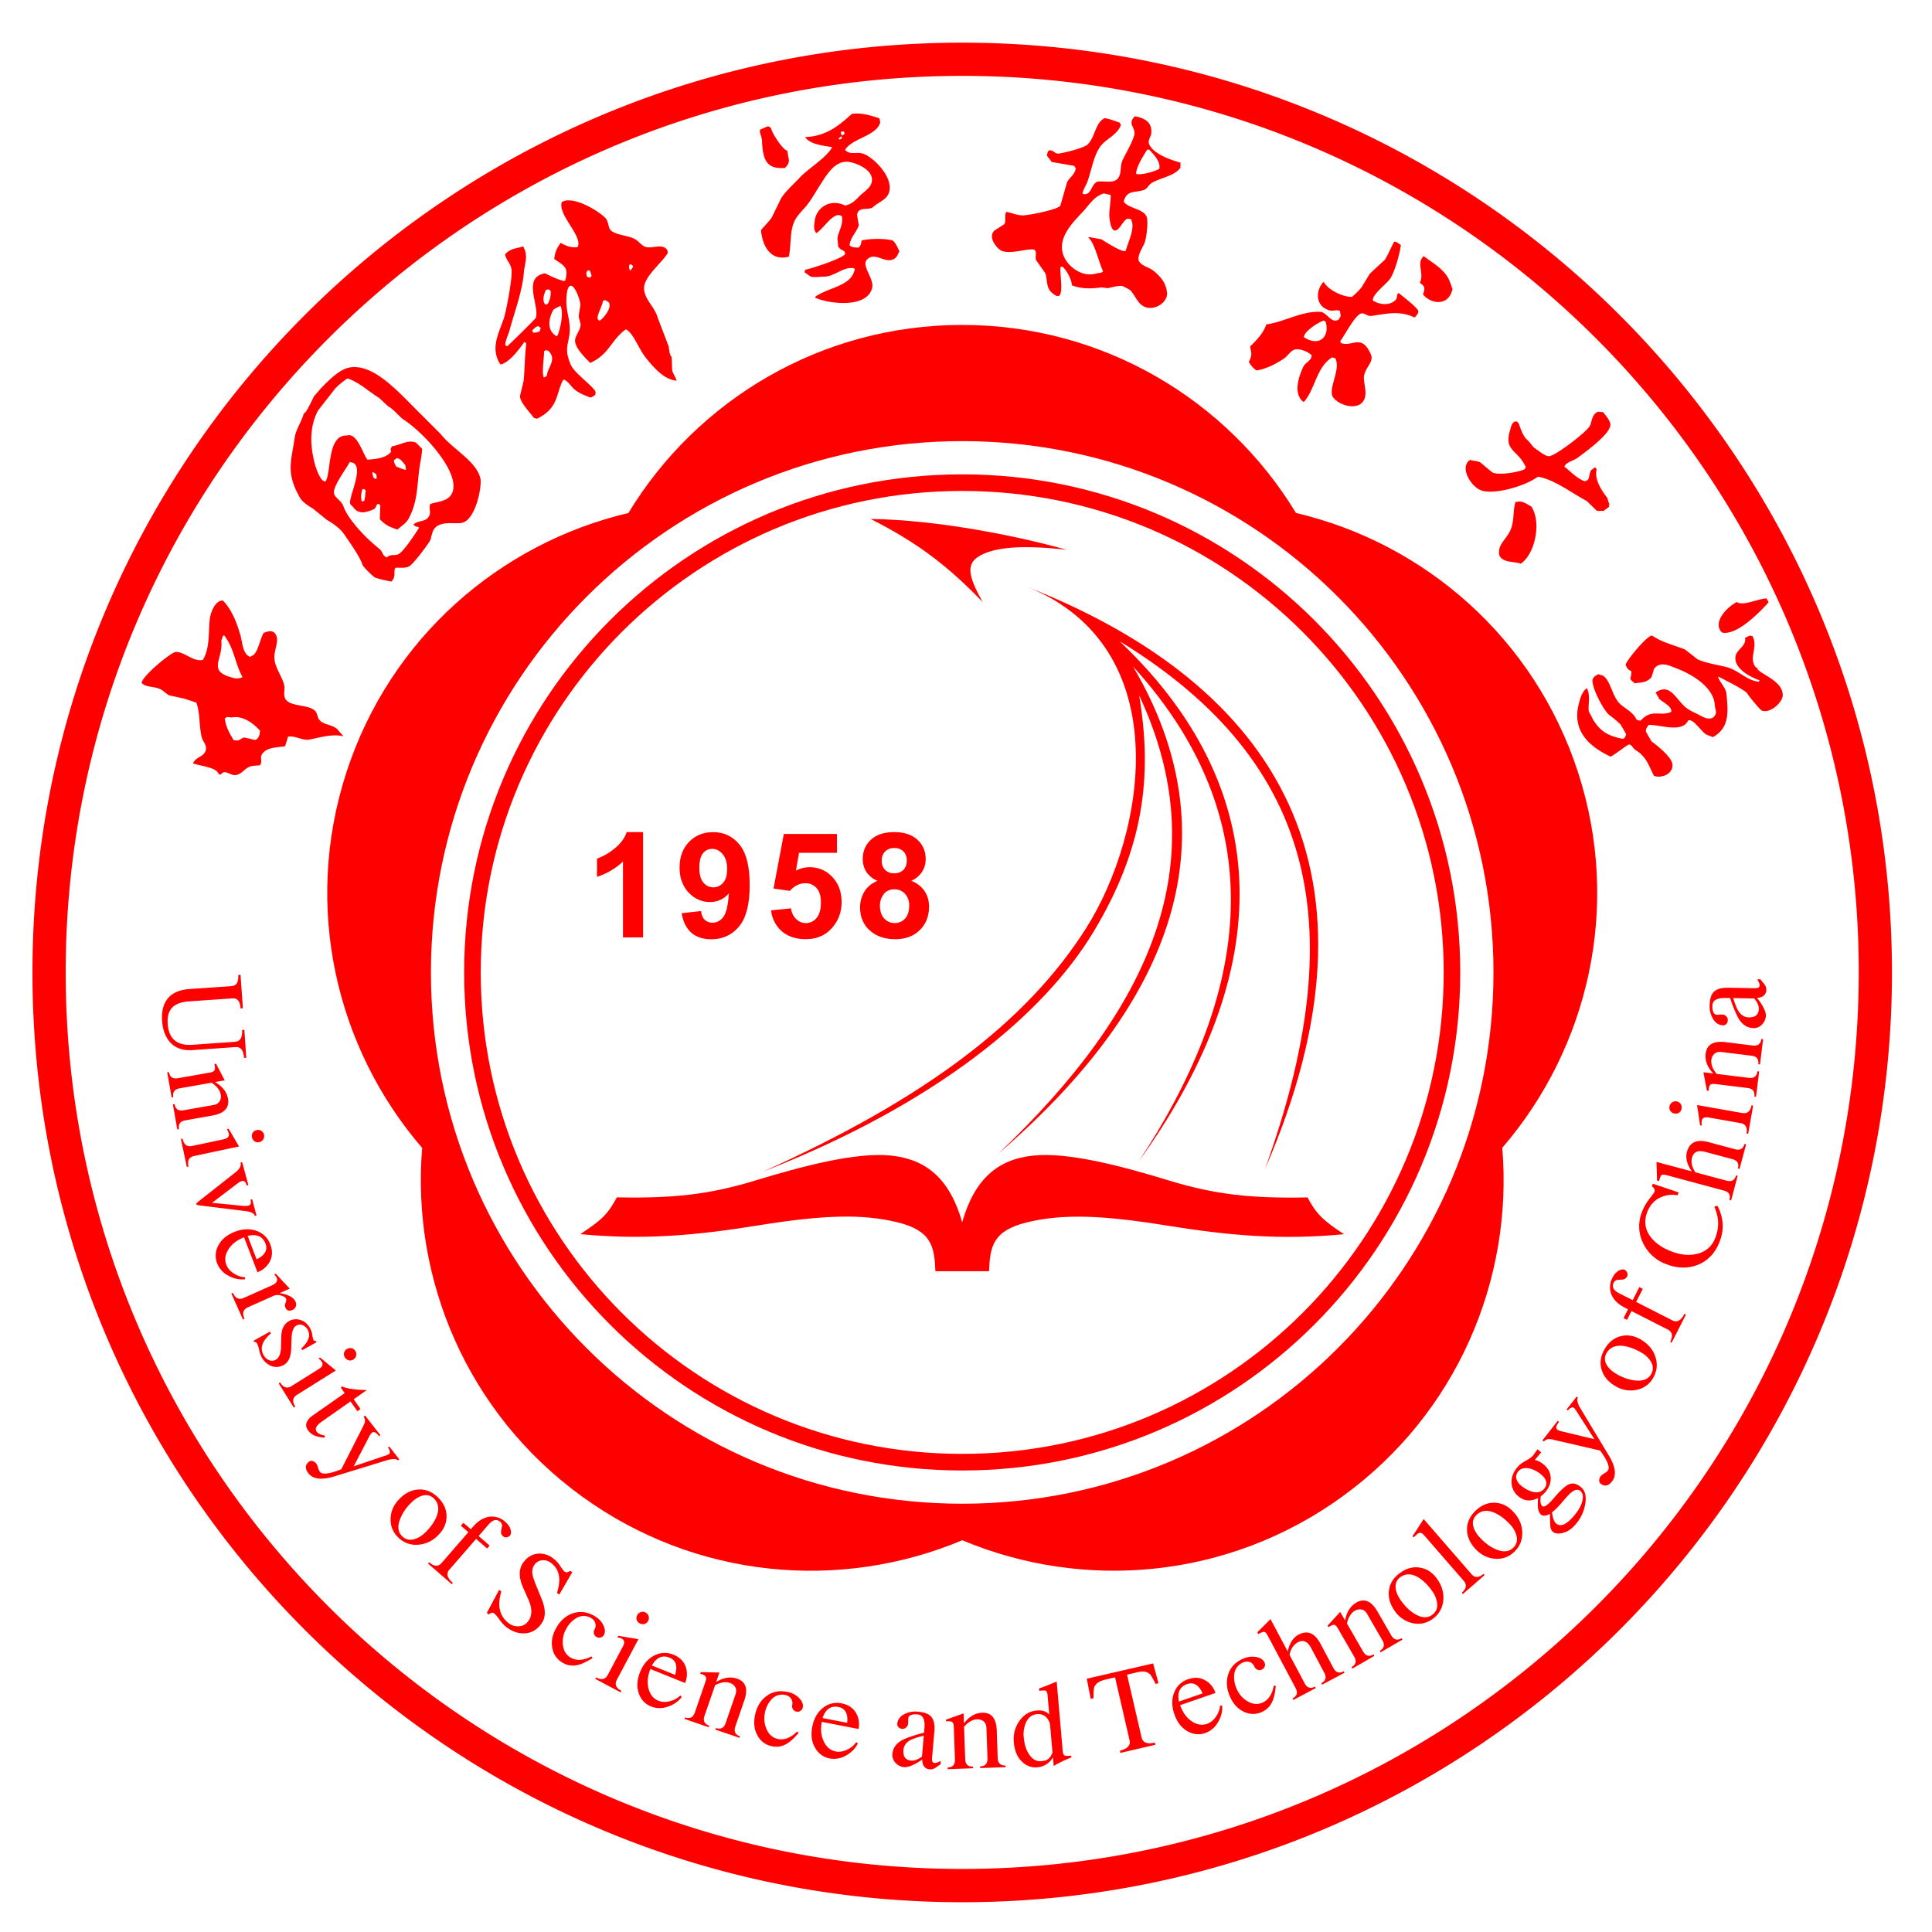
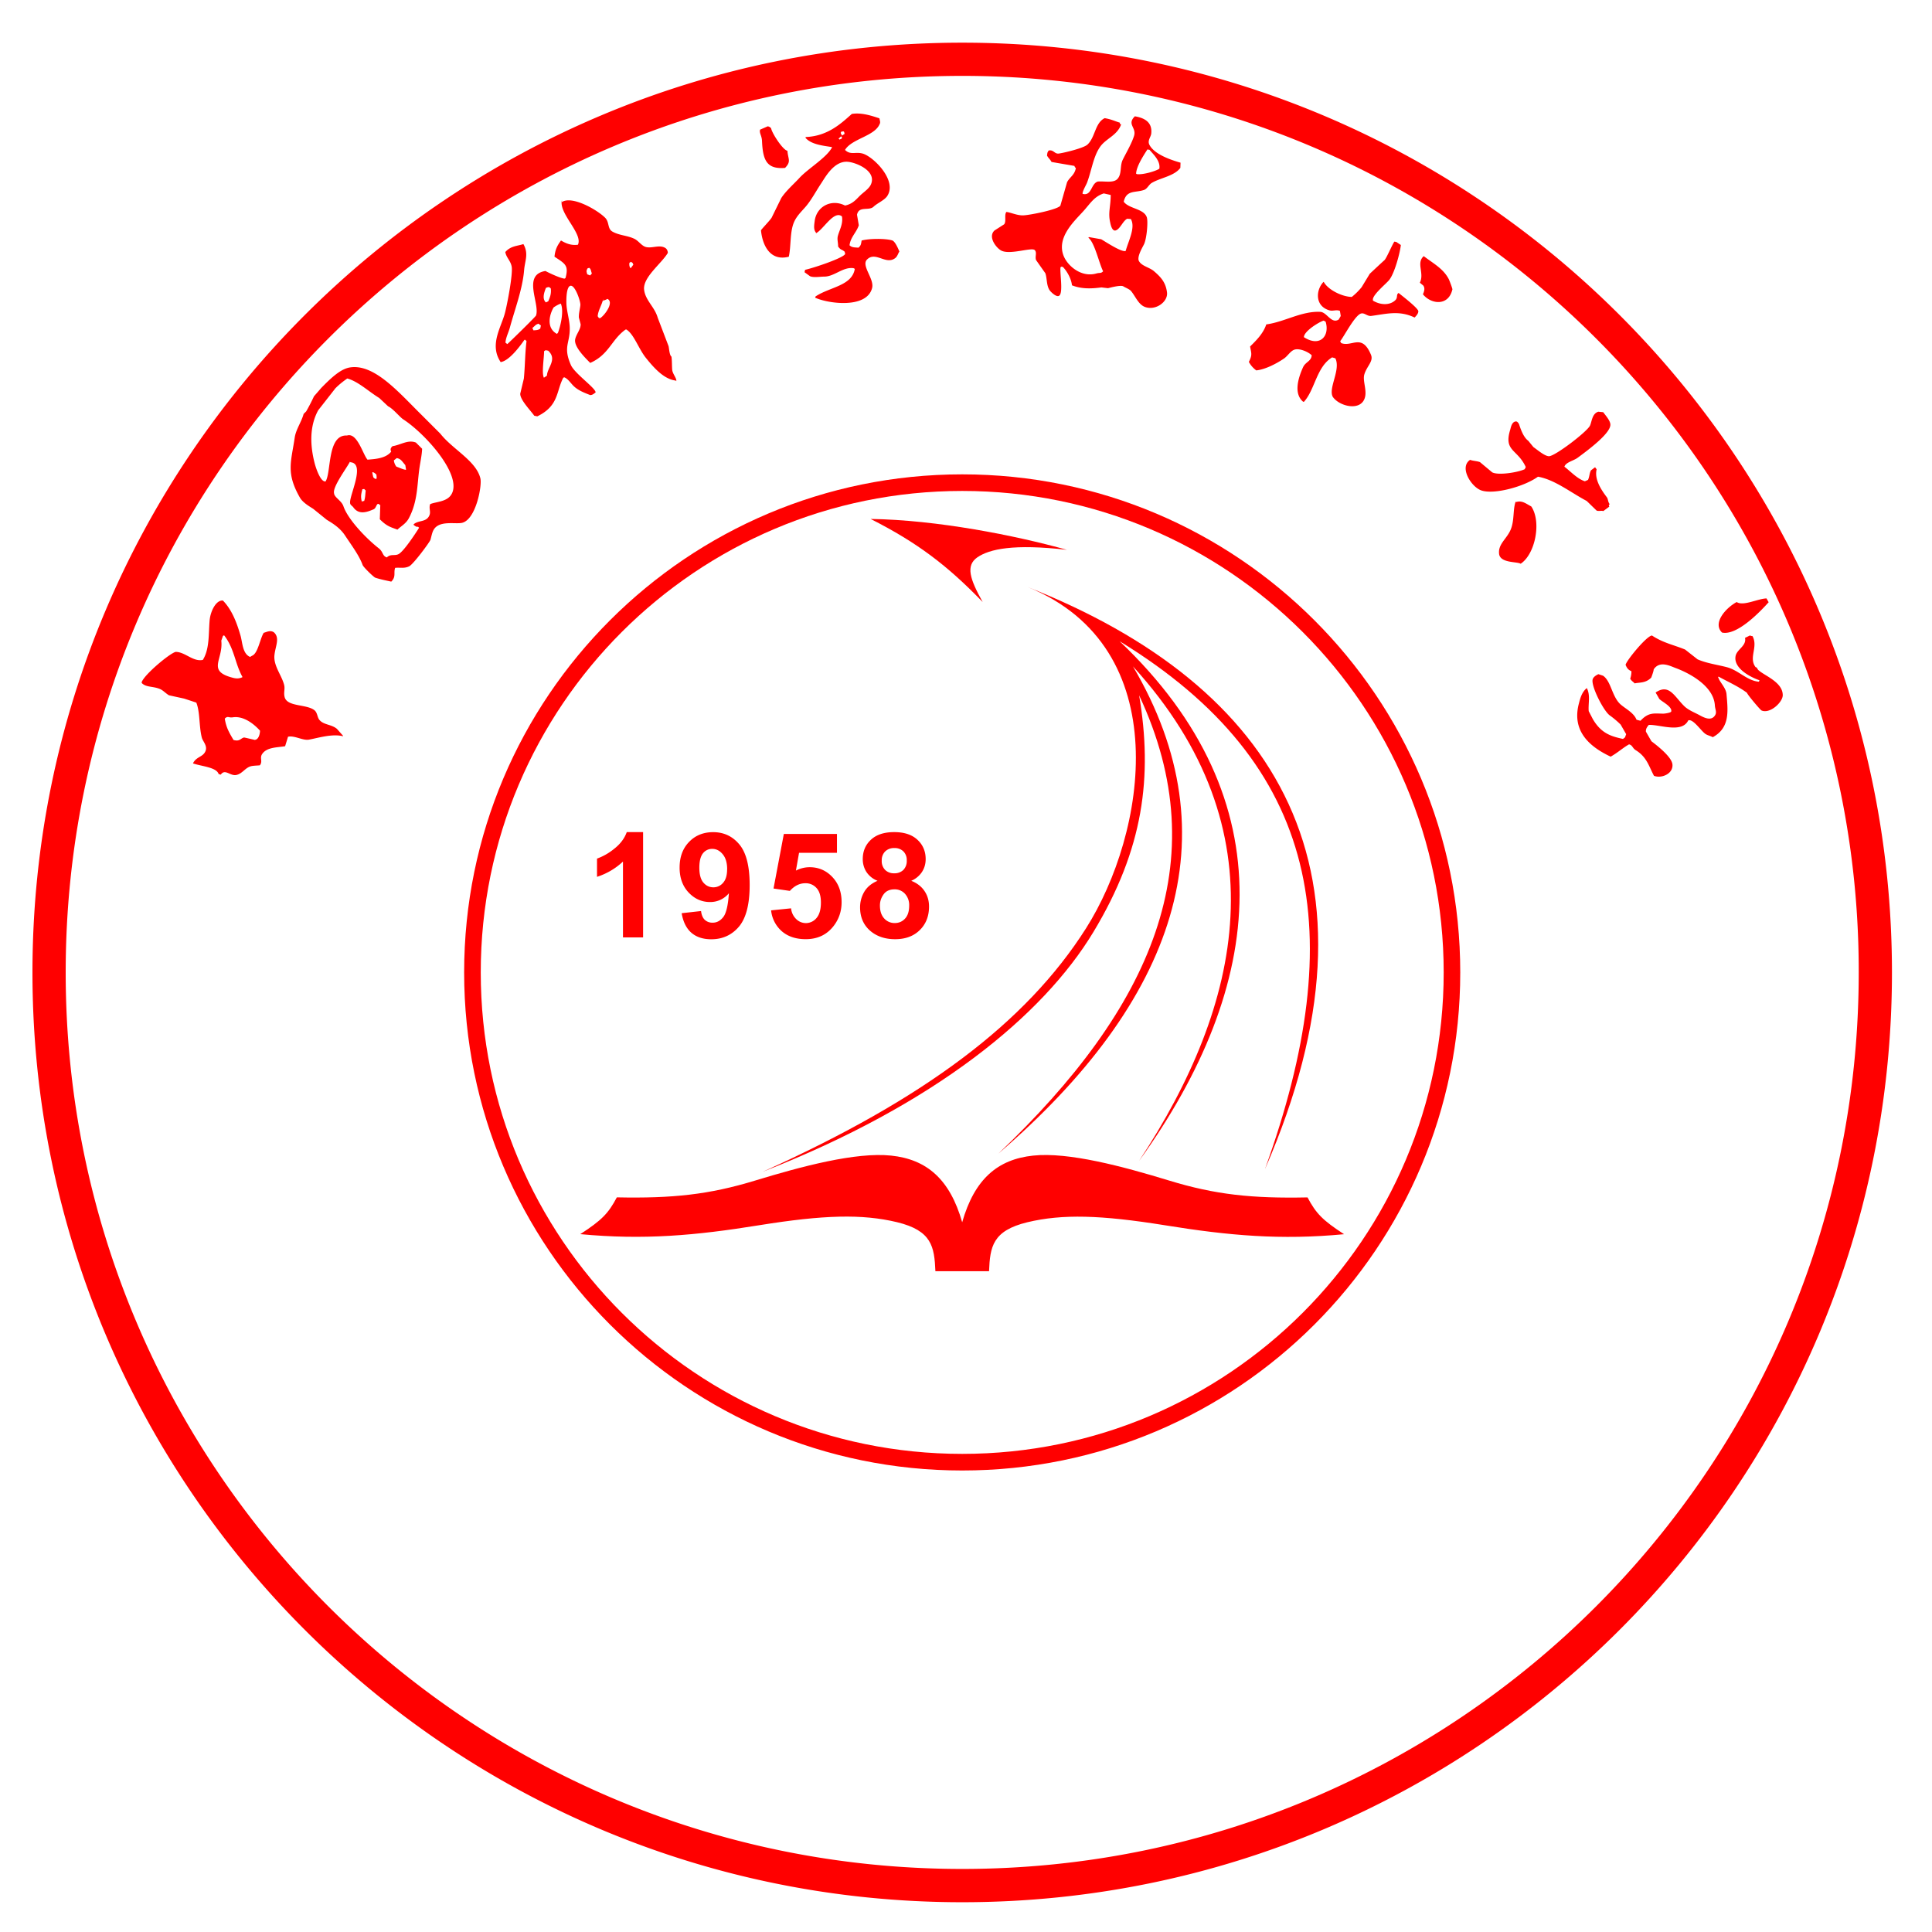
<svg xmlns="http://www.w3.org/2000/svg" xmlns:ns1="http://sodipodi.sourceforge.net/DTD/sodipodi-0.dtd" xmlns:ns2="http://www.inkscape.org/namespaces/inkscape" viewBox="0 0 80 80" stroke-miterlimit="1.414" version="1.1" id="svg62" ns1:docname="ustc校徽 红色.svg" ns2:export-filename="C:\Users\jbyan\Desktop\logo.png" ns2:export-xdpi="2000" ns2:export-ydpi="2000" ns2:version="0.92.4 (5da689c313, 2019-01-14)" width="80" height="80" style="clip-rule:evenodd;fill-rule:evenodd;stroke-linejoin:round;stroke-miterlimit:1.414">
  <defs id="defs66" />
  <ns1:namedview pagecolor="#ffffff" bordercolor="#666666" borderopacity="1" objecttolerance="10" gridtolerance="10" guidetolerance="10" ns2:pageopacity="0" ns2:pageshadow="2" ns2:window-width="3840" ns2:window-height="2054" id="namedview64" showgrid="false" ns2:zoom="9.6851064" ns2:cx="47.066125" ns2:cy="68.782268" ns2:window-x="-11" ns2:window-y="-11" ns2:window-maximized="1" ns2:current-layer="svg62" />
  <filter id="dropshadow" height="1.3">
    <feGaussianBlur in="SourceAlpha" stdDeviation="2" id="feGaussianBlur2" />
    <feOffset dx="1" dy="2" result="offsetblur" id="feOffset4" />
    <feComponentTransfer id="feComponentTransfer8">
      <feFuncA type="linear" slope="0.2" id="feFuncA6" />
    </feComponentTransfer>
    <feMerge id="feMerge14">
      <feMergeNode id="feMergeNode10" />
      <feMergeNode in="SourceGraphic" id="feMergeNode12" />
    </feMerge>
  </filter>
  <filter id="dropshadow2" height="1.3">
    <feGaussianBlur in="SourceAlpha" stdDeviation="1" id="feGaussianBlur17" />
    <feOffset dx="1" dy="1" result="offsetblur" id="feOffset19" />
    <feComponentTransfer id="feComponentTransfer23">
      <feFuncA type="linear" slope="0.2" id="feFuncA21" />
    </feComponentTransfer>
    <feMerge id="feMerge29">
      <feMergeNode id="feMergeNode25" />
      <feMergeNode in="SourceGraphic" id="feMergeNode27" />
    </feMerge>
  </filter>
  <g id="g843" transform="translate(-3.924,-4.734)" style="fill:#ff0000" ns2:export-filename="C:\Users\jbyan\Desktop\g843.png" ns2:export-xdpi="2000" ns2:export-ydpi="2000">
-     <path style="fill:#ff0000;fill-opacity:1" id="path46" d="m 43.768,23 c 12.147,0 21.998,9.852 21.998,22 0,12.147 -9.85,22 -21.998,22 -12.148,0 -22,-9.853 -22,-22 0,-12.148 9.852,-22 22,-22 m 15.76,43.688 C 54.788,70.131 48.804,70.624 43.77,68.513 38.734,70.626 32.75,70.133 28.01,66.69 23.27,63.247 20.953,57.707 21.405,52.268 17.84,48.13 16.458,42.286 18.269,36.714 c 1.81,-5.57 6.362,-9.485 11.676,-10.738 2.832,-4.668 7.963,-7.787 13.822,-7.787 5.857,0 10.988,3.117 13.82,7.785 5.316,1.25 9.868,5.167 11.68,10.738 1.81,5.57 0.427,11.415 -3.137,15.55 0.454,5.442 -1.863,10.983 -6.602,14.425" ns2:connector-curvature="0" />
    <path style="fill:#ff0000;fill-opacity:1;fill-rule:nonzero" id="path48" d="m 40.36,42.227 c 0,0.23 0.058,0.407 0.175,0.536 a 0.572,0.572 0 0 0 0.44,0.192 c 0.17,0 0.314,-0.062 0.426,-0.185 0.113,-0.123 0.17,-0.3 0.17,-0.534 a 0.694,0.694 0 0 0 -0.172,-0.49 0.566,0.566 0 0 0 -0.435,-0.186 c -0.204,0 -0.355,0.07 -0.454,0.21 -0.102,0.142 -0.15,0.293 -0.15,0.457 m 0.075,-1.86 a 0.52,0.52 0 0 0 0.14,0.388 0.51,0.51 0 0 0 0.376,0.14 0.515,0.515 0 0 0 0.38,-0.14 0.526,0.526 0 0 0 0.14,-0.39 0.504,0.504 0 0 0 -0.138,-0.375 0.504,0.504 0 0 0 -0.373,-0.14 0.523,0.523 0 0 0 -0.383,0.14 0.51,0.51 0 0 0 -0.142,0.377 m -0.17,0.84 a 0.964,0.964 0 0 1 -0.47,-0.376 0.978,0.978 0 0 1 -0.146,-0.522 c 0,-0.323 0.11,-0.59 0.337,-0.802 0.226,-0.212 0.548,-0.317 0.964,-0.317 0.414,0 0.734,0.104 0.962,0.316 0.228,0.21 0.342,0.48 0.342,0.802 0,0.2 -0.053,0.38 -0.157,0.538 a 0.998,0.998 0 0 1 -0.44,0.36 c 0.24,0.095 0.423,0.237 0.548,0.423 0.125,0.185 0.188,0.398 0.188,0.642 0,0.4 -0.128,0.726 -0.383,0.976 -0.256,0.252 -0.596,0.377 -1.02,0.377 -0.396,0 -0.724,-0.104 -0.987,-0.31 -0.31,-0.246 -0.465,-0.583 -0.465,-1.01 0,-0.233 0.06,-0.45 0.175,-0.645 0.117,-0.197 0.3,-0.348 0.55,-0.454 m -4.41,1.225 0.828,-0.084 a 0.71,0.71 0 0 0 0.212,0.445 0.567,0.567 0 0 0 0.843,-0.046 c 0.12,-0.142 0.18,-0.355 0.18,-0.638 0,-0.266 -0.058,-0.466 -0.18,-0.6 a 0.595,0.595 0 0 0 -0.464,-0.2 c -0.238,0 -0.452,0.106 -0.642,0.317 l -0.676,-0.098 0.427,-2.26 h 2.2 v 0.78 h -1.57 l -0.13,0.737 a 1.25,1.25 0 0 1 0.568,-0.14 c 0.37,0 0.683,0.135 0.938,0.403 0.257,0.27 0.386,0.617 0.386,1.046 0,0.358 -0.103,0.678 -0.31,0.958 -0.284,0.383 -0.675,0.573 -1.176,0.573 -0.4,0 -0.727,-0.106 -0.98,-0.32 a 1.325,1.325 0 0 1 -0.453,-0.87 m -1.82,-1.704 c 0,-0.27 -0.062,-0.478 -0.186,-0.625 -0.123,-0.148 -0.267,-0.22 -0.428,-0.22 a 0.478,0.478 0 0 0 -0.385,0.18 c -0.1,0.122 -0.153,0.322 -0.153,0.598 0,0.28 0.056,0.486 0.166,0.616 0.11,0.13 0.25,0.198 0.415,0.198 a 0.52,0.52 0 0 0 0.405,-0.19 c 0.11,-0.126 0.164,-0.31 0.164,-0.556 m -1.884,1.818 0.805,-0.09 c 0.02,0.165 0.073,0.286 0.155,0.365 a 0.46,0.46 0 0 0 0.328,0.117 c 0.173,0 0.318,-0.08 0.44,-0.237 0.12,-0.157 0.196,-0.485 0.23,-0.982 a 0.99,0.99 0 0 1 -0.784,0.364 c -0.342,0 -0.638,-0.133 -0.885,-0.395 -0.248,-0.264 -0.372,-0.607 -0.372,-1.03 0,-0.44 0.13,-0.795 0.393,-1.065 0.26,-0.27 0.594,-0.403 0.998,-0.403 0.44,0 0.802,0.17 1.085,0.51 0.283,0.34 0.425,0.9 0.425,1.68 0,0.795 -0.148,1.366 -0.44,1.718 -0.296,0.35 -0.68,0.527 -1.15,0.527 -0.34,0 -0.615,-0.09 -0.824,-0.27 -0.208,-0.182 -0.342,-0.452 -0.402,-0.81 M 30.552,43.55 H 29.72 v -3.14 a 2.85,2.85 0 0 1 -1.075,0.632 v -0.755 a 2.41,2.41 0 0 0 0.708,-0.404 c 0.256,-0.2 0.43,-0.43 0.524,-0.694 h 0.676 v 4.358 z" ns2:connector-curvature="0" />
    <path style="fill:#ff0000;fill-opacity:1" id="path50" d="m 43.768,7.876 c 13.416,0 25.172,7.12 31.695,17.79 A 36.94,36.94 0 0 1 80.89,45 C 80.89,65.5 64.267,82.123 43.768,82.123 23.268,82.123 6.644,65.5 6.644,45 6.644,24.5 23.269,7.876 43.768,7.876 m 0,-1.375 c 21.257,0 38.498,17.24 38.498,38.5 0,21.258 -17.24,38.5 -38.498,38.5 -21.26,0 -38.5,-17.242 -38.5,-38.5 0,-21.26 17.24,-38.5 38.5,-38.5" ns2:connector-curvature="0" />
-     <path style="fill:#ff0000;fill-opacity:1;fill-rule:nonzero" id="path52" d="m 76.562,46.078 -0.873,-0.016 c 0.085,0.26 0.157,0.44 0.22,0.537 0.11,0.17 0.25,0.26 0.423,0.263 0.277,0.003 0.418,-0.117 0.42,-0.36 0.004,-0.123 -0.06,-0.268 -0.19,-0.425 m 0.248,-0.8 0.167,0.203 c 0.06,0.08 0.087,0.16 0.086,0.236 -0.004,0.205 -0.132,0.318 -0.385,0.342 0.098,0.113 0.183,0.24 0.258,0.38 0.074,0.142 0.11,0.254 0.11,0.337 A 0.54,0.54 0 0 1 76.89,47.15 0.458,0.458 0 0 1 76.536,47.306 C 76.243,47.3 76.016,47.131 75.856,46.798 A 5.675,5.675 0 0 1 75.564,46.06 L 75.38,46.058 c -0.363,-0.006 -0.546,0.1 -0.55,0.32 -0.005,0.247 0.063,0.374 0.203,0.376 a 0.67,0.67 0 0 0 0.09,-0.006 0.875,0.875 0 0 1 0.11,-0.005 c 0.063,0 0.12,0.025 0.165,0.068 a 0.2,0.2 0 0 1 0.07,0.162 0.23,0.23 0 0 1 -0.057,0.16 0.18,0.18 0 0 1 -0.135,0.057 c -0.18,-0.005 -0.323,-0.098 -0.43,-0.284 a 1.012,1.012 0 0 1 -0.13,-0.532 c 0.005,-0.266 0.06,-0.453 0.17,-0.565 0.118,-0.122 0.32,-0.18 0.606,-0.175 l 1.1,0.02 c 0.13,0 0.195,-0.038 0.195,-0.117 0.002,-0.06 -0.032,-0.14 -0.1,-0.243 l 0.126,-0.016 z m 0.12,2.486 -0.128,1.046 -0.07,-0.01 c 0.026,-0.208 -0.067,-0.325 -0.278,-0.35 l -1.248,-0.154 c -0.122,-0.015 -0.22,0.01 -0.29,0.072 a 0.397,0.397 0 0 0 -0.127,0.254 c -0.023,0.183 0.05,0.376 0.218,0.58 l 1.333,0.165 c 0.213,0.025 0.33,-0.066 0.357,-0.275 l 0.07,0.01 -0.13,1.045 -0.07,-0.008 c 0.026,-0.21 -0.066,-0.325 -0.277,-0.352 l -1.343,-0.165 c -0.106,-0.013 -0.175,0 -0.21,0.04 -0.035,0.037 -0.057,0.12 -0.065,0.242 l -0.07,-0.007 -0.143,-0.762 0.406,0.05 c -0.244,-0.262 -0.348,-0.535 -0.313,-0.82 0.047,-0.378 0.32,-0.537 0.823,-0.477 l 1.13,0.14 c 0.21,0.024 0.33,-0.067 0.355,-0.274 l 0.07,0.008 z m -0.412,2.753 -0.206,1.163 -0.07,-0.01 c 0.045,-0.25 -0.038,-0.393 -0.247,-0.43 l -1.318,-0.232 c -0.17,-0.03 -0.266,0.017 -0.29,0.142 a 0.627,0.627 0 0 0 0.008,0.194 l -0.074,-0.014 -0.124,-0.837 1.873,0.33 c 0.208,0.035 0.334,-0.07 0.38,-0.32 z m -3.163,-0.175 a 0.24,0.24 0 0 1 0.164,0.107 c 0.036,0.055 0.05,0.12 0.035,0.194 a 0.242,0.242 0 0 1 -0.1,0.163 c -0.053,0.038 -0.116,0.05 -0.188,0.038 a 0.257,0.257 0 0 1 -0.17,-0.1 0.234,0.234 0 0 1 -0.042,-0.19 0.258,0.258 0 0 1 0.3,-0.213 m 2.873,1.78 -0.273,1.017 -0.068,-0.02 c 0.055,-0.202 -0.02,-0.33 -0.227,-0.386 l -1.128,-0.3 c -0.3,-0.08 -0.48,0 -0.544,0.24 -0.052,0.19 -0.004,0.39 0.14,0.606 l 1.294,0.346 c 0.205,0.055 0.334,-0.018 0.39,-0.22 l 0.066,0.017 -0.27,1.018 -0.07,-0.017 c 0.054,-0.203 -0.02,-0.332 -0.227,-0.387 l -2.38,-0.64 c -0.112,-0.03 -0.186,-0.025 -0.22,0.01 -0.022,0.02 -0.05,0.1 -0.088,0.236 l -0.086,-0.026 c 0,-0.143 -0.007,-0.4 -0.022,-0.768 l 1.466,0.392 c -0.202,-0.288 -0.27,-0.557 -0.204,-0.803 0.108,-0.402 0.406,-0.54 0.895,-0.408 l 1.1,0.294 c 0.205,0.056 0.335,-0.018 0.39,-0.22 l 0.068,0.018 z m -1.187,2.54 c 0.253,0.492 0.285,0.984 0.094,1.48 -0.183,0.476 -0.487,0.8 -0.912,0.97 -0.406,0.156 -0.837,0.148 -1.294,-0.027 a 1.71,1.71 0 0 1 -0.97,-0.88 1.58,1.58 0 0 1 -0.04,-1.293 c 0.07,-0.185 0.17,-0.36 0.3,-0.53 0.132,-0.168 0.202,-0.263 0.21,-0.285 0.036,-0.082 0,-0.163 -0.104,-0.243 l 0.04,-0.103 1.07,0.36 -0.047,0.12 a 1.166,1.166 0 0 0 -0.763,0.116 c -0.228,0.123 -0.39,0.315 -0.49,0.576 -0.135,0.348 -0.103,0.673 0.096,0.972 0.188,0.28 0.49,0.5 0.907,0.66 0.407,0.155 0.78,0.183 1.117,0.085 0.336,-0.1 0.57,-0.315 0.698,-0.65 0.11,-0.283 0.142,-0.56 0.098,-0.83 a 2.01,2.01 0 0 0 -0.14,-0.455 l 0.13,-0.046 z m -3.182,6.062 c -0.29,-0.16 -0.555,-0.248 -0.79,-0.262 -0.29,-0.016 -0.5,0.088 -0.624,0.31 a 0.46,0.46 0 0 0 0.01,0.48 c 0.084,0.15 0.23,0.28 0.435,0.395 0.28,0.155 0.545,0.24 0.8,0.256 0.294,0.02 0.496,-0.072 0.608,-0.272 0.098,-0.178 0.088,-0.358 -0.03,-0.542 a 1.12,1.12 0 0 0 -0.41,-0.364 m 0.048,-0.498 c 0.29,0.18 0.483,0.42 0.573,0.716 0.09,0.298 0.055,0.582 -0.104,0.856 a 0.99,0.99 0 0 1 -0.665,0.483 1.183,1.183 0 0 1 -0.868,-0.136 c -0.294,-0.163 -0.488,-0.38 -0.582,-0.648 -0.102,-0.285 -0.07,-0.577 0.097,-0.876 0.164,-0.297 0.39,-0.484 0.68,-0.557 0.288,-0.074 0.578,-0.02 0.87,0.16 m -2.645,2.384 c -0.03,0.04 -0.033,0.106 -0.004,0.2 a 0.86,0.86 0 0 0 0.086,0.206 L 70.54,65 c 0.283,0.47 0.328,0.828 0.136,1.074 -0.15,0.193 -0.307,0.225 -0.473,0.094 -0.046,-0.036 -0.067,-0.09 -0.058,-0.16 a 0.316,0.316 0 0 1 0.066,-0.157 0.798,0.798 0 0 1 0.178,-0.128 0.372,0.372 0 0 0 0.11,-0.095 c 0.1,-0.127 -0.006,-0.403 -0.317,-0.83 l -1.884,-0.435 a 0.886,0.886 0 0 0 -0.253,-0.04 c -0.06,0.004 -0.124,0.038 -0.198,0.098 l -0.054,-0.043 0.632,-0.81 0.057,0.042 c -0.123,0.155 -0.148,0.26 -0.077,0.316 0.037,0.03 0.087,0.05 0.15,0.067 l 1.39,0.334 -0.717,-1.12 a 0.976,0.976 0 0 0 -0.133,-0.18 c -0.024,-0.018 -0.06,-0.02 -0.106,-0.004 a 0.33,0.33 0 0 0 -0.14,0.115 l -0.055,-0.042 0.414,-0.53 0.056,0.04 z m 0.103,3.863 c -0.1,-0.082 -0.226,-0.06 -0.38,0.067 -0.078,0.06 -0.206,0.2 -0.385,0.41 -0.14,0.168 -0.276,0.304 -0.408,0.41 0.026,0.234 0.083,0.39 0.172,0.463 0.183,0.155 0.433,0.043 0.746,-0.332 0.193,-0.23 0.308,-0.443 0.344,-0.642 0.033,-0.173 0.003,-0.297 -0.09,-0.376 m -1.63,-0.686 a 1.146,1.146 0 0 0 -0.49,-0.247 c -0.198,-0.038 -0.347,0.002 -0.447,0.12 -0.084,0.1 -0.11,0.206 -0.08,0.316 a 0.58,0.58 0 0 0 0.218,0.296 c 0.165,0.128 0.327,0.21 0.485,0.244 0.19,0.038 0.338,-0.005 0.443,-0.13 0.16,-0.192 0.117,-0.39 -0.13,-0.6 m 0.008,-0.91 -0.265,0.318 c 0.125,0.02 0.25,0.085 0.375,0.19 0.177,0.15 0.274,0.33 0.285,0.537 0.013,0.206 -0.06,0.403 -0.215,0.59 -0.06,0.07 -0.126,0.133 -0.196,0.186 -0.032,0.21 -0.01,0.343 0.064,0.406 0.078,0.066 0.25,-0.06 0.515,-0.376 0.257,-0.304 0.464,-0.485 0.62,-0.54 0.146,-0.052 0.303,-0.007 0.467,0.13 0.172,0.144 0.23,0.378 0.175,0.7 a 1.73,1.73 0 0 1 -0.39,0.832 c -0.172,0.204 -0.362,0.328 -0.57,0.37 -0.17,0.035 -0.296,0.02 -0.38,-0.053 -0.072,-0.06 -0.11,-0.165 -0.11,-0.32 a 20.59,20.59 0 0 1 -0.013,-0.427 0.47,0.47 0 0 1 -0.197,0.076 c -0.072,0.01 -0.125,0 -0.16,-0.03 -0.08,-0.066 -0.126,-0.173 -0.14,-0.32 -0.008,-0.076 -0.005,-0.2 0.007,-0.378 -0.302,0.153 -0.576,0.13 -0.82,-0.076 a 0.747,0.747 0 0 1 -0.277,-0.55 c -0.014,-0.227 0.066,-0.442 0.243,-0.652 0.073,-0.09 0.19,-0.18 0.346,-0.266 0.156,-0.087 0.257,-0.16 0.302,-0.22 l 0.186,-0.254 0.15,0.127 z m -1.312,2.957 c -0.23,-0.237 -0.457,-0.398 -0.68,-0.48 -0.274,-0.1 -0.503,-0.063 -0.686,0.116 a 0.454,0.454 0 0 0 -0.132,0.46 c 0.037,0.168 0.138,0.337 0.302,0.506 0.222,0.23 0.452,0.39 0.69,0.477 0.276,0.104 0.496,0.075 0.66,-0.084 0.147,-0.14 0.19,-0.317 0.13,-0.527 a 1.14,1.14 0 0 0 -0.284,-0.47 m 0.192,-0.46 c 0.226,0.257 0.338,0.543 0.337,0.853 0,0.31 -0.116,0.573 -0.348,0.787 a 0.995,0.995 0 0 1 -0.78,0.27 c -0.3,-0.022 -0.563,-0.15 -0.79,-0.385 -0.233,-0.242 -0.356,-0.505 -0.367,-0.79 -0.014,-0.302 0.103,-0.572 0.35,-0.81 0.243,-0.235 0.514,-0.347 0.81,-0.334 0.3,0.015 0.56,0.15 0.787,0.41 m -1.223,2.59 -0.898,0.78 -0.045,-0.054 c 0.193,-0.17 0.22,-0.333 0.08,-0.493 l -1.634,-1.88 c -0.06,-0.067 -0.11,-0.103 -0.155,-0.108 -0.044,-0.006 -0.097,0.018 -0.16,0.073 a 1.796,1.796 0 0 0 -0.12,0.118 l -0.05,-0.057 c 0.097,-0.137 0.25,-0.373 0.46,-0.704 l 1.98,2.28 c 0.14,0.16 0.305,0.156 0.496,-0.01 l 0.047,0.053 z m -2.185,0.635 c -0.196,-0.27 -0.398,-0.458 -0.606,-0.57 -0.256,-0.138 -0.488,-0.132 -0.696,0.017 a 0.462,0.462 0 0 0 -0.195,0.438 c 0.014,0.172 0.09,0.353 0.23,0.544 0.187,0.257 0.392,0.45 0.616,0.57 0.26,0.14 0.482,0.144 0.667,0.008 0.164,-0.12 0.232,-0.286 0.202,-0.504 a 1.126,1.126 0 0 0 -0.218,-0.503 m 0.254,-0.432 c 0.188,0.29 0.26,0.586 0.216,0.893 -0.043,0.306 -0.196,0.55 -0.456,0.73 a 0.993,0.993 0 0 1 -0.807,0.16 1.2,1.2 0 0 1 -0.73,-0.49 c -0.198,-0.273 -0.282,-0.55 -0.254,-0.834 0.03,-0.3 0.18,-0.552 0.46,-0.753 0.273,-0.2 0.556,-0.273 0.85,-0.218 0.292,0.054 0.533,0.225 0.72,0.51 M 62,72.627 l -0.91,0.527 -0.036,-0.06 c 0.183,-0.107 0.22,-0.25 0.113,-0.435 l -0.63,-1.09 c -0.06,-0.105 -0.137,-0.17 -0.23,-0.188 a 0.385,0.385 0 0 0 -0.28,0.05 c -0.158,0.093 -0.27,0.268 -0.33,0.528 l 0.67,1.16 c 0.107,0.187 0.25,0.226 0.432,0.12 l 0.035,0.062 -0.913,0.526 -0.034,-0.06 c 0.182,-0.104 0.22,-0.25 0.112,-0.434 l -0.676,-1.17 c -0.054,-0.094 -0.106,-0.142 -0.158,-0.148 -0.053,-0.004 -0.13,0.03 -0.234,0.097 l -0.035,-0.062 0.522,-0.57 0.205,0.353 c 0.062,-0.35 0.217,-0.596 0.464,-0.74 0.33,-0.19 0.623,-0.068 0.875,0.37 l 0.57,0.987 c 0.106,0.183 0.25,0.223 0.43,0.12 l 0.036,0.06 z m -2.403,1.372 -0.93,0.495 -0.032,-0.062 c 0.185,-0.098 0.227,-0.24 0.127,-0.428 l -0.548,-1.032 c -0.146,-0.274 -0.328,-0.35 -0.548,-0.234 -0.174,0.09 -0.29,0.266 -0.346,0.518 l 0.627,1.18 c 0.1,0.19 0.243,0.234 0.428,0.135 l 0.033,0.062 -0.93,0.493 -0.033,-0.062 c 0.185,-0.1 0.228,-0.242 0.128,-0.43 l -1.158,-2.177 c -0.055,-0.102 -0.106,-0.154 -0.156,-0.154 -0.032,0 -0.11,0.03 -0.233,0.096 l -0.04,-0.08 c 0.104,-0.1 0.287,-0.278 0.547,-0.54 l 0.713,1.34 c 0.074,-0.345 0.222,-0.577 0.45,-0.698 0.366,-0.195 0.668,-0.07 0.906,0.377 l 0.535,1.004 c 0.1,0.19 0.242,0.234 0.426,0.136 L 59.596,74 Z m -2.845,0.542 c -0.027,0.28 -0.075,0.495 -0.143,0.645 a 0.83,0.83 0 0 1 -0.464,0.45 0.86,0.86 0 0 1 -0.728,-0.028 c -0.26,-0.125 -0.454,-0.35 -0.583,-0.67 -0.13,-0.32 -0.142,-0.625 -0.04,-0.91 0.104,-0.286 0.315,-0.493 0.632,-0.622 a 0.904,0.904 0 0 1 0.535,-0.055 c 0.172,0.04 0.282,0.118 0.33,0.235 a 0.207,0.207 0 0 1 -0.003,0.167 0.217,0.217 0 0 1 -0.125,0.12 0.2,0.2 0 0 1 -0.176,-0.005 0.212,0.212 0 0 1 -0.116,-0.113 0.337,0.337 0 0 0 -0.184,-0.193 0.364,0.364 0 0 0 -0.273,0.006 0.587,0.587 0 0 0 -0.383,0.504 c -0.02,0.182 0.007,0.366 0.083,0.554 0.1,0.244 0.253,0.428 0.46,0.55 0.21,0.126 0.412,0.148 0.61,0.067 0.252,-0.1 0.414,-0.338 0.486,-0.71 l 0.08,0.01 z m -3.03,0.313 c -0.156,-0.35 -0.37,-0.48 -0.64,-0.386 -0.304,0.104 -0.418,0.346 -0.342,0.723 l 0.98,-0.337 z m 0.81,0.51 c 0.015,0.24 -0.044,0.47 -0.178,0.69 a 0.982,0.982 0 0 1 -0.517,0.44 0.866,0.866 0 0 1 -0.723,-0.064 C 52.856,76.292 52.668,76.052 52.55,75.71 52.44,75.39 52.437,75.09 52.544,74.82 a 0.91,0.91 0 0 1 0.58,-0.552 c 0.255,-0.09 0.486,-0.077 0.694,0.038 0.208,0.113 0.354,0.29 0.437,0.53 l -1.463,0.506 c 0.102,0.296 0.26,0.517 0.474,0.663 0.214,0.146 0.426,0.182 0.638,0.11 a 0.745,0.745 0 0 0 0.38,-0.316 0.905,0.905 0 0 0 0.16,-0.44 l 0.088,0.004 z m -2.64,-0.93 -0.116,0.026 c -0.118,-0.23 -0.196,-0.363 -0.235,-0.4 -0.113,-0.11 -0.28,-0.137 -0.5,-0.086 l -0.448,0.104 0.6,2.596 c 0.05,0.218 0.233,0.29 0.55,0.216 l 0.023,0.092 -1.45,0.336 -0.02,-0.093 c 0.316,-0.074 0.45,-0.22 0.4,-0.436 l -0.6,-2.6 -0.39,0.092 c -0.25,0.058 -0.407,0.16 -0.466,0.302 -0.028,0.064 -0.04,0.22 -0.036,0.47 l -0.117,0.026 -0.162,-0.833 2.748,-0.633 0.22,0.82 z m -4.388,2.853 -0.093,-1.065 a 0.564,0.564 0 0 0 -0.176,-0.39 0.462,0.462 0 0 0 -0.363,-0.12 c -0.208,0.018 -0.362,0.13 -0.46,0.337 a 1.205,1.205 0 0 0 -0.095,0.638 c 0.026,0.292 0.103,0.53 0.233,0.71 0.133,0.192 0.297,0.28 0.492,0.262 0.13,-0.01 0.228,-0.04 0.296,-0.095 a 0.588,0.588 0 0 0 0.168,-0.276 m 0.78,0.218 c -0.24,0.09 -0.48,0.208 -0.73,0.35 l -0.03,-0.358 A 0.812,0.812 0 0 1 46.86,77.916 0.766,0.766 0 0 1 46.287,77.72 c -0.223,-0.188 -0.35,-0.468 -0.384,-0.842 -0.028,-0.33 0.05,-0.624 0.233,-0.884 0.185,-0.262 0.424,-0.406 0.72,-0.432 0.22,-0.02 0.393,0.036 0.515,0.165 l -0.07,-0.8 c -0.01,-0.112 -0.04,-0.176 -0.092,-0.19 a 1.337,1.337 0 0 0 -0.25,0.01 l -0.01,-0.1 c 0.152,-0.046 0.393,-0.14 0.73,-0.285 l 0.25,2.886 c 0.01,0.102 0.04,0.163 0.092,0.18 0.03,0.015 0.12,0.017 0.26,0.003 l 0.007,0.074 z m -2.72,0.402 -1.054,0.038 -0.002,-0.07 c 0.21,-0.008 0.31,-0.12 0.304,-0.33 L 44.77,76.288 c -0.004,-0.124 -0.043,-0.215 -0.118,-0.276 a 0.387,0.387 0 0 0 -0.27,-0.084 c -0.182,0.005 -0.36,0.107 -0.538,0.308 l 0.047,1.342 c 0.006,0.212 0.115,0.314 0.325,0.306 v 0.07 l -1.05,0.038 -0.003,-0.07 c 0.21,-0.007 0.31,-0.117 0.303,-0.332 l -0.047,-1.35 c -0.004,-0.107 -0.028,-0.174 -0.073,-0.203 -0.043,-0.028 -0.127,-0.036 -0.25,-0.025 l -0.002,-0.07 0.73,-0.26 0.014,0.41 c 0.22,-0.283 0.473,-0.428 0.76,-0.438 0.38,-0.012 0.58,0.234 0.6,0.74 l 0.038,1.136 c 0.008,0.213 0.117,0.315 0.326,0.31 l 0.003,0.068 z m -3.465,-0.435 0.075,-0.868 a 2.98,2.98 0 0 0 -0.552,0.18 c -0.18,0.1 -0.276,0.235 -0.29,0.407 -0.025,0.275 0.084,0.424 0.325,0.444 0.126,0.012 0.273,-0.044 0.44,-0.163 m 0.78,0.307 -0.213,0.15 A 0.38,0.38 0 0 1 42.426,78 c -0.203,-0.018 -0.31,-0.154 -0.317,-0.41 -0.118,0.09 -0.25,0.168 -0.395,0.233 a 0.796,0.796 0 0 1 -0.344,0.086 0.55,0.55 0 0 1 -0.365,-0.18 0.473,0.473 0 0 1 -0.13,-0.366 c 0.027,-0.292 0.21,-0.506 0.553,-0.643 0.232,-0.093 0.485,-0.172 0.758,-0.238 l 0.016,-0.186 c 0.032,-0.36 -0.062,-0.553 -0.28,-0.57 -0.25,-0.022 -0.38,0.037 -0.392,0.175 a 0.553,0.553 0 0 0 0,0.09 0.583,0.583 0 0 1 -0.003,0.11 0.238,0.238 0 0 1 -0.078,0.16 0.212,0.212 0 0 1 -0.167,0.06 0.23,0.23 0 0 1 -0.154,-0.068 0.186,0.186 0 0 1 -0.05,-0.14 c 0.017,-0.18 0.12,-0.315 0.312,-0.41 0.164,-0.08 0.343,-0.11 0.54,-0.093 0.265,0.022 0.45,0.092 0.552,0.207 0.112,0.127 0.156,0.334 0.132,0.618 l -0.096,1.095 c -0.012,0.13 0.022,0.195 0.103,0.205 0.06,0.004 0.14,-0.023 0.247,-0.085 l 0.01,0.127 z m -3.875,-1.708 c 0.04,-0.382 -0.08,-0.6 -0.36,-0.655 -0.317,-0.062 -0.536,0.09 -0.66,0.457 l 1.02,0.197 z m 0.445,0.848 c -0.105,0.215 -0.27,0.383 -0.497,0.507 a 0.98,0.98 0 0 1 -0.666,0.122 0.865,0.865 0 0 1 -0.595,-0.416 c -0.156,-0.246 -0.2,-0.547 -0.13,-0.904 0.064,-0.333 0.21,-0.59 0.44,-0.775 a 0.915,0.915 0 0 1 0.78,-0.186 c 0.263,0.052 0.457,0.18 0.58,0.38 0.124,0.202 0.16,0.43 0.113,0.68 l -1.52,-0.296 c -0.06,0.306 -0.032,0.578 0.08,0.81 0.112,0.235 0.277,0.372 0.496,0.416 0.156,0.03 0.32,0.004 0.488,-0.084 a 0.89,0.89 0 0 0 0.36,-0.3 l 0.07,0.048 z m -2.454,-0.432 c -0.182,0.214 -0.344,0.364 -0.487,0.448 -0.2,0.12 -0.41,0.155 -0.638,0.102 a 0.852,0.852 0 0 1 -0.58,-0.442 c -0.14,-0.25 -0.172,-0.544 -0.094,-0.88 0.077,-0.338 0.24,-0.594 0.49,-0.768 0.248,-0.177 0.54,-0.224 0.874,-0.148 a 0.88,0.88 0 0 1 0.47,0.263 c 0.117,0.13 0.163,0.258 0.134,0.38 a 0.21,0.21 0 0 1 -0.098,0.137 0.22,0.22 0 0 1 -0.17,0.027 0.21,0.21 0 0 1 -0.142,-0.105 0.215,0.215 0 0 1 -0.027,-0.16 0.332,0.332 0 0 0 -0.042,-0.263 0.35,0.35 0 0 0 -0.226,-0.154 0.586,0.586 0 0 0 -0.604,0.196 c -0.12,0.133 -0.204,0.3 -0.25,0.498 -0.058,0.256 -0.038,0.495 0.06,0.716 0.1,0.22 0.253,0.355 0.46,0.404 0.267,0.06 0.536,-0.042 0.81,-0.307 l 0.058,0.056 z m -2.452,0.205 -0.997,-0.34 0.024,-0.066 c 0.197,0.068 0.33,0.002 0.4,-0.2 l 0.41,-1.19 c 0.04,-0.117 0.036,-0.216 -0.01,-0.3 a 0.385,0.385 0 0 0 -0.223,-0.175 c -0.173,-0.062 -0.377,-0.03 -0.612,0.093 l -0.44,1.27 c -0.068,0.2 -0.003,0.336 0.195,0.404 l -0.022,0.066 -0.996,-0.343 0.022,-0.066 c 0.2,0.068 0.332,0.002 0.402,-0.2 l 0.44,-1.278 c 0.035,-0.1 0.037,-0.173 0.005,-0.216 -0.03,-0.04 -0.105,-0.08 -0.223,-0.114 l 0.022,-0.066 0.774,0.018 -0.133,0.388 c 0.307,-0.183 0.595,-0.227 0.866,-0.135 0.362,0.126 0.46,0.428 0.296,0.905 l -0.37,1.076 c -0.07,0.203 -0.006,0.338 0.193,0.406 l -0.023,0.065 z m -2.664,-2.606 c 0.112,-0.368 0.036,-0.605 -0.23,-0.713 -0.298,-0.12 -0.542,-0.012 -0.732,0.324 l 0.962,0.39 z m 0.274,0.916 c -0.144,0.19 -0.34,0.324 -0.584,0.403 a 0.964,0.964 0 0 1 -0.68,-0.008 0.86,0.86 0 0 1 -0.503,-0.52 c -0.106,-0.274 -0.09,-0.577 0.045,-0.915 0.128,-0.314 0.32,-0.54 0.58,-0.674 a 0.916,0.916 0 0 1 0.8,-0.038 c 0.25,0.102 0.417,0.263 0.5,0.485 a 0.923,0.923 0 0 1 -0.02,0.688 l -1.435,-0.58 c -0.117,0.293 -0.143,0.562 -0.077,0.814 0.066,0.25 0.202,0.417 0.408,0.5 0.148,0.06 0.314,0.065 0.496,0.013 a 0.89,0.89 0 0 0 0.41,-0.23 l 0.06,0.063 z m -2.535,-0.195 -1.044,-0.555 0.032,-0.062 c 0.223,0.12 0.385,0.083 0.485,-0.104 l 0.627,-1.18 c 0.082,-0.154 0.066,-0.26 -0.045,-0.32 a 0.58,0.58 0 0 0 -0.185,-0.052 l 0.034,-0.067 0.838,0.14 -0.893,1.68 c -0.1,0.188 -0.04,0.34 0.185,0.458 l -0.033,0.062 z m 1.14,-2.954 a 0.228,0.228 0 0 1 -0.15,0.125 0.263,0.263 0 0 1 -0.195,-0.025 0.247,0.247 0 0 1 -0.126,-0.145 0.246,0.246 0 0 1 0.022,-0.192 0.255,0.255 0 0 1 0.15,-0.13 0.233,0.233 0 0 1 0.193,0.016 0.264,0.264 0 0 1 0.13,0.152 c 0.02,0.07 0.012,0.135 -0.023,0.2 M 28.46,73.39 c -0.237,0.15 -0.435,0.244 -0.596,0.284 a 0.824,0.824 0 0 1 -0.64,-0.09 0.852,0.852 0 0 1 -0.426,-0.59 c -0.06,-0.28 -0.004,-0.57 0.168,-0.87 0.173,-0.3 0.405,-0.498 0.693,-0.59 0.288,-0.095 0.58,-0.057 0.878,0.113 0.172,0.1 0.297,0.23 0.372,0.39 0.076,0.158 0.082,0.293 0.02,0.402 a 0.204,0.204 0 0 1 -0.135,0.1 0.215,0.215 0 0 1 -0.17,-0.023 0.214,0.214 0 0 1 -0.106,-0.143 0.226,0.226 0 0 1 0.02,-0.16 0.328,0.328 0 0 0 0.037,-0.264 0.35,0.35 0 0 0 -0.172,-0.212 0.583,0.583 0 0 0 -0.634,0.01 1.11,1.11 0 0 0 -0.383,0.405 1.1,1.1 0 0 0 -0.152,0.703 c 0.03,0.24 0.138,0.413 0.323,0.52 0.237,0.135 0.523,0.12 0.86,-0.056 l 0.042,0.07 z m -2.116,-1.423 c -0.183,0.254 -0.415,0.387 -0.696,0.4 -0.248,0.013 -0.492,-0.066 -0.732,-0.24 -0.1,-0.073 -0.202,-0.18 -0.307,-0.324 a 1.476,1.476 0 0 0 -0.22,-0.262 c -0.066,-0.05 -0.14,-0.033 -0.217,0.047 l -0.09,-0.065 0.51,-0.957 0.09,0.065 c -0.177,0.6 -0.07,1.04 0.316,1.322 a 0.62,0.62 0 0 0 0.398,0.123 0.495,0.495 0 0 0 0.404,-0.218 c 0.165,-0.225 0.167,-0.52 0.007,-0.883 l -0.224,-0.507 c -0.186,-0.423 -0.183,-0.77 0.01,-1.035 0.154,-0.21 0.342,-0.33 0.57,-0.362 a 0.89,0.89 0 0 1 0.658,0.186 c 0.12,0.087 0.22,0.195 0.302,0.322 0.08,0.126 0.143,0.205 0.186,0.237 0.06,0.042 0.134,0.028 0.226,-0.04 l 0.084,0.06 -0.535,0.925 -0.097,-0.07 c 0.185,-0.572 0.1,-0.986 -0.255,-1.246 a 0.515,0.515 0 0 0 -0.36,-0.104 0.433,0.433 0 0 0 -0.325,0.2 c -0.076,0.104 -0.1,0.24 -0.072,0.404 0.02,0.096 0.073,0.25 0.16,0.466 l 0.215,0.527 c 0.18,0.435 0.177,0.78 -0.01,1.03 m -1.298,-3.65 a 0.21,0.21 0 0 1 -0.136,0.07 0.17,0.17 0 0 1 -0.146,-0.035 C 24.687,68.29 24.658,68.218 24.673,68.139 l 0.042,-0.235 a 0.21,0.21 0 0 0 -0.083,-0.157 c -0.143,-0.125 -0.3,-0.087 -0.473,0.11 l -0.416,0.48 0.455,0.396 -0.104,0.12 -0.456,-0.396 -1.107,1.274 c -0.14,0.16 -0.092,0.342 0.144,0.547 l -0.044,0.053 -0.984,-0.854 0.047,-0.054 c 0.203,0.18 0.377,0.19 0.517,0.03 l 1.106,-1.274 -0.31,-0.27 0.106,-0.12 0.308,0.268 0.1,-0.115 c 0.21,-0.242 0.44,-0.376 0.684,-0.405 a 0.813,0.813 0 0 1 0.645,0.217 c 0.116,0.1 0.19,0.212 0.22,0.332 0.025,0.103 0.014,0.18 -0.032,0.234 m -3.47,-0.16 c 0.23,-0.24 0.384,-0.473 0.457,-0.696 0.092,-0.28 0.046,-0.507 -0.138,-0.684 a 0.466,0.466 0 0 0 -0.465,-0.116 c -0.167,0.044 -0.332,0.15 -0.497,0.32 a 1.91,1.91 0 0 0 -0.454,0.707 c -0.094,0.277 -0.058,0.497 0.107,0.656 0.145,0.143 0.323,0.18 0.53,0.112 0.163,-0.052 0.315,-0.153 0.458,-0.3 m 0.47,0.175 a 1.25,1.25 0 0 1 -0.84,0.366 1.03,1.03 0 0 1 -0.8,-0.322 0.99,0.99 0 0 1 -0.297,-0.767 c 0.01,-0.3 0.13,-0.57 0.357,-0.802 0.233,-0.243 0.492,-0.376 0.776,-0.396 0.3,-0.024 0.576,0.083 0.822,0.32 0.244,0.237 0.364,0.505 0.36,0.8 -0.002,0.3 -0.128,0.564 -0.378,0.8 M 20.4,65.206 c -0.03,-0.04 -0.094,-0.057 -0.192,-0.053 a 1.032,1.032 0 0 0 -0.22,0.034 l -2.217,0.68 c -0.524,0.16 -0.883,0.12 -1.075,-0.126 -0.15,-0.192 -0.142,-0.353 0.023,-0.482 0.047,-0.038 0.104,-0.043 0.17,-0.02 0.054,0.022 0.1,0.056 0.136,0.103 a 0.71,0.71 0 0 1 0.08,0.204 c 0.017,0.05 0.04,0.095 0.067,0.133 0.1,0.125 0.395,0.09 0.886,-0.108 l 0.877,-1.726 c 0.062,-0.12 0.095,-0.2 0.1,-0.237 0.01,-0.058 -0.008,-0.13 -0.05,-0.215 l 0.057,-0.044 0.632,0.81 -0.054,0.045 c -0.12,-0.156 -0.218,-0.205 -0.288,-0.15 a 0.437,0.437 0 0 0 -0.102,0.13 l -0.66,1.267 1.26,-0.425 a 0.82,0.82 0 0 0 0.207,-0.086 c 0.024,-0.02 0.034,-0.053 0.028,-0.1 a 0.313,0.313 0 0 0 -0.077,-0.165 l 0.056,-0.044 0.414,0.532 -0.055,0.043 z m -3.03,-0.942 a 1.534,1.534 0 0 1 -0.402,-0.077 0.645,0.645 0 0 1 -0.292,-0.233 c -0.148,-0.21 -0.075,-0.417 0.217,-0.622 l 1.304,-0.912 -0.152,-0.216 c -0.008,-0.012 -0.003,-0.024 0.014,-0.042 0.018,-0.013 0.034,-0.016 0.044,-0.013 0.168,0.078 0.47,0.125 0.904,0.142 l 0.106,0.003 -0.543,0.38 0.284,0.406 -0.13,0.09 -0.285,-0.406 -1.19,0.835 c -0.226,0.158 -0.297,0.296 -0.214,0.415 0.057,0.08 0.17,0.135 0.34,0.165 l -0.007,0.083 z m -1.28,-1.246 -0.627,-1.002 0.06,-0.038 c 0.133,0.215 0.29,0.265 0.47,0.153 l 1.135,-0.71 c 0.147,-0.09 0.187,-0.19 0.12,-0.298 a 0.627,0.627 0 0 0 -0.135,-0.14 l 0.063,-0.038 0.655,0.538 -1.61,1.008 c -0.182,0.11 -0.206,0.274 -0.07,0.49 l -0.06,0.037 z m 2.466,-1.988 a 0.238,0.238 0 0 1 -0.194,0.03 0.262,0.262 0 0 1 -0.156,-0.118 0.247,0.247 0 0 1 -0.037,-0.19 0.25,0.25 0 0 1 0.115,-0.155 c 0.062,-0.038 0.127,-0.05 0.194,-0.038 0.066,0.012 0.118,0.05 0.157,0.11 a 0.256,0.256 0 0 1 -0.08,0.36 m -2.88,0.223 c -0.18,0.1 -0.36,0.112 -0.54,0.036 a 0.81,0.81 0 0 1 -0.385,-0.37 1.03,1.03 0 0 1 -0.094,-0.28 1.033,1.033 0 0 0 -0.084,-0.265 c -0.036,-0.064 -0.073,-0.085 -0.114,-0.062 l -0.034,-0.06 0.677,-0.376 0.04,0.074 c -0.362,0.308 -0.464,0.606 -0.306,0.89 a 0.47,0.47 0 0 0 0.213,0.208 c 0.1,0.047 0.198,0.044 0.296,-0.01 0.14,-0.077 0.212,-0.263 0.217,-0.554 l 0.01,-0.4 c 0.006,-0.315 0.116,-0.532 0.328,-0.65 a 0.584,0.584 0 0 1 0.463,-0.042 c 0.17,0.05 0.3,0.163 0.4,0.34 0.048,0.088 0.08,0.183 0.095,0.285 0.014,0.103 0.03,0.17 0.048,0.2 0.02,0.035 0.052,0.05 0.096,0.04 l 0.03,0.056 -0.592,0.33 -0.04,-0.07 c 0.308,-0.285 0.397,-0.542 0.267,-0.775 a 0.43,0.43 0 0 0 -0.207,-0.19 0.28,0.28 0 0 0 -0.26,0.015 c -0.126,0.068 -0.193,0.25 -0.204,0.54 l -0.013,0.407 c -0.012,0.35 -0.114,0.576 -0.306,0.683 m 0.37,-2.28 c -0.146,0.064 -0.246,0.036 -0.3,-0.085 a 0.258,0.258 0 0 1 0.003,-0.21 c 0.03,-0.074 0.036,-0.13 0.018,-0.17 -0.022,-0.052 -0.09,-0.095 -0.206,-0.127 a 0.44,0.44 0 0 0 -0.305,0.01 l -1.07,0.478 c -0.196,0.086 -0.24,0.244 -0.14,0.475 l -0.062,0.028 -0.48,-1.075 0.064,-0.03 c 0.1,0.23 0.25,0.3 0.445,0.214 l 1.17,-0.522 c 0.177,-0.078 0.245,-0.18 0.204,-0.303 a 0.484,0.484 0 0 0 -0.11,-0.148 l 0.067,-0.03 0.577,0.617 -0.416,0.184 c 0.358,0.06 0.577,0.178 0.655,0.354 a 0.27,0.27 0 0 1 0.012,0.2 0.22,0.22 0 0 1 -0.128,0.14 M 14.55,56.88 c 0.346,-0.17 0.47,-0.387 0.366,-0.654 -0.117,-0.3 -0.36,-0.405 -0.737,-0.316 l 0.37,0.97 z m -0.483,0.827 a 1.148,1.148 0 0 1 -0.693,-0.155 0.97,0.97 0 0 1 -0.456,-0.5 0.866,0.866 0 0 1 0.037,-0.726 c 0.126,-0.26 0.36,-0.458 0.7,-0.59 0.316,-0.12 0.612,-0.132 0.887,-0.035 a 0.912,0.912 0 0 1 0.574,0.562 c 0.097,0.252 0.092,0.483 -0.013,0.695 a 0.934,0.934 0 0 1 -0.518,0.455 L 14.03,55.969 c -0.292,0.113 -0.507,0.276 -0.645,0.497 -0.14,0.218 -0.17,0.43 -0.09,0.64 a 0.755,0.755 0 0 0 0.33,0.37 0.89,0.89 0 0 0 0.446,0.145 l -0.003,0.087 z m 0.41,-2.624 c -0.027,-0.104 -0.153,-0.17 -0.378,-0.2 l -1.925,-0.237 c -0.07,-0.01 -0.11,-0.023 -0.12,-0.046 -0.01,-0.02 0.016,-0.056 0.08,-0.108 l 1.54,-1.214 c 0.175,-0.14 0.245,-0.275 0.21,-0.404 l 0.068,-0.017 0.255,0.946 -0.07,0.016 C 14.1,53.675 14.035,53.615 13.945,53.639 a 0.5,0.5 0 0 0 -0.16,0.08 l -1.08,0.82 1.25,0.125 c 0.107,0.01 0.19,0.007 0.254,-0.006 0.097,-0.024 0.126,-0.105 0.088,-0.247 l 0.068,-0.02 0.18,0.672 -0.068,0.018 z m -2.817,-2.03 -0.245,-1.156 0.068,-0.014 c 0.053,0.246 0.183,0.35 0.39,0.304 l 1.31,-0.277 c 0.168,-0.038 0.24,-0.117 0.215,-0.24 a 0.608,0.608 0 0 0 -0.08,-0.177 l 0.074,-0.018 0.43,0.732 -1.86,0.395 c -0.21,0.044 -0.286,0.19 -0.234,0.437 z m 2.998,-1.024 a 0.236,0.236 0 0 1 -0.192,-0.036 0.265,0.265 0 0 1 -0.107,-0.167 0.24,0.24 0 0 1 0.19,-0.296 0.252,0.252 0 0 1 0.196,0.03 0.24,0.24 0 0 1 0.112,0.16 0.262,0.262 0 0 1 -0.036,0.198 0.254,0.254 0 0 1 -0.164,0.11 m -3.39,-0.523 -0.184,-1.04 0.07,-0.01 c 0.036,0.207 0.16,0.29 0.368,0.253 l 1.24,-0.217 c 0.12,-0.022 0.206,-0.073 0.256,-0.154 a 0.39,0.39 0 0 0 0.047,-0.28 c -0.032,-0.18 -0.16,-0.344 -0.38,-0.49 L 11.361,49.8 c -0.21,0.037 -0.297,0.158 -0.26,0.365 l -0.07,0.012 -0.182,-1.038 0.07,-0.013 c 0.036,0.206 0.16,0.29 0.37,0.255 l 1.33,-0.235 c 0.105,-0.018 0.168,-0.053 0.19,-0.1 0.023,-0.047 0.02,-0.13 -0.008,-0.252 l 0.07,-0.012 0.358,0.686 -0.403,0.07 c 0.31,0.18 0.487,0.41 0.538,0.69 0.066,0.378 -0.15,0.61 -0.648,0.698 l -1.12,0.2 c -0.21,0.035 -0.297,0.156 -0.26,0.363 l -0.07,0.015 z m 2.762,-2.966 c -0.02,-0.313 -0.138,-0.46 -0.346,-0.448 L 11.9,48.216 c -0.424,0.03 -0.747,-0.093 -0.97,-0.368 -0.172,-0.215 -0.27,-0.495 -0.293,-0.84 -0.027,-0.362 0.038,-0.654 0.193,-0.875 0.188,-0.266 0.5,-0.415 0.94,-0.445 l 1.737,-0.12 c 0.21,-0.017 0.303,-0.17 0.282,-0.462 l 0.095,-0.006 0.097,1.383 -0.095,0.008 c -0.02,-0.292 -0.13,-0.433 -0.33,-0.417 l -1.803,0.125 c -0.294,0.02 -0.512,0.094 -0.655,0.217 -0.176,0.15 -0.253,0.387 -0.23,0.71 0.043,0.626 0.386,0.915 1.026,0.87 l 1.758,-0.123 c 0.218,-0.015 0.317,-0.178 0.296,-0.49 l 0.094,-0.006 0.08,1.153 -0.094,0.01 z m 57.173,8.777 a 0.218,0.218 0 0 1 0.1,0.116 c 0.023,0.055 0.023,0.105 0,0.15 -0.043,0.085 -0.105,0.13 -0.187,0.136 l -0.237,0.015 a 0.214,0.214 0 0 0 -0.134,0.117 c -0.087,0.17 -0.012,0.314 0.222,0.434 l 0.564,0.286 0.275,-0.54 0.143,0.075 -0.275,0.538 1.503,0.766 c 0.19,0.098 0.356,0.007 0.497,-0.272 l 0.062,0.032 -0.59,1.16 -0.062,-0.032 c 0.123,-0.243 0.09,-0.414 -0.1,-0.51 l -1.503,-0.765 -0.185,0.366 -0.143,-0.075 0.186,-0.364 -0.137,-0.07 c -0.286,-0.145 -0.47,-0.333 -0.56,-0.564 a 0.813,0.813 0 0 1 0.055,-0.678 0.678,0.678 0 0 1 0.268,-0.296 c 0.096,-0.047 0.175,-0.055 0.237,-0.025" ns2:connector-curvature="0" />
    <path style="fill:#ff0000;fill-opacity:1" id="path54" d="m 56.31,53.13 c 5.33,-12.255 0.545,-19.99 -9.845,-24.094 6.227,2.518 4.91,10.233 2.427,14.14 -2.48,3.908 -6.708,7.072 -13.374,10.073 7.14,-2.792 11.6,-6.475 13.68,-9.92 2.08,-3.447 2.46,-6.44 1.895,-9.803 3.228,6.89 0.506,12.956 -5.828,18.977 7.343,-6.322 9.724,-13.13 5.572,-20.176 6.175,6.774 4.507,14.023 0.252,20.48 5.234,-7.255 6.138,-14.928 -0.805,-21.522 8.348,5.11 9.534,12.095 6.025,21.844 M 44.615,29.663 c -1.48,-1.532 -2.72,-2.466 -4.64,-3.44 2.736,0.036 6.012,0.686 8.128,1.278 -2.217,-0.256 -3.21,-0.03 -3.708,0.31 -0.495,0.343 -0.31,0.902 0.22,1.853" ns2:connector-curvature="0" />
    <path style="fill:#ff0000;fill-opacity:1" id="path56" d="m 44.878,57.374 c 0.042,-1.014 0.142,-1.68 1.59,-2.03 1.445,-0.346 3.038,-0.302 5.696,0.126 2.658,0.43 4.79,0.618 7.415,0.37 -0.89,-0.58 -1.16,-0.857 -1.513,-1.524 -2.295,0.047 -3.815,-0.112 -5.728,-0.697 -1.915,-0.585 -4.168,-1.19 -5.634,-1.034 -1.467,0.154 -2.427,0.97 -2.938,2.76 -0.512,-1.79 -1.473,-2.606 -2.94,-2.76 -1.465,-0.155 -3.72,0.45 -5.632,1.033 -1.912,0.584 -3.433,0.743 -5.728,0.696 -0.353,0.667 -0.622,0.943 -1.513,1.523 2.625,0.248 4.758,0.06 7.416,-0.37 2.66,-0.428 4.252,-0.472 5.698,-0.125 1.445,0.35 1.546,1.015 1.59,2.03 h 2.22 z" ns2:connector-curvature="0" />
    <path style="fill:#ff0000;fill-opacity:1" id="path58" d="m 43.768,25.063 c 11.008,0 19.936,8.927 19.936,19.937 0,11.008 -8.928,19.936 -19.936,19.936 -11.01,0 -19.937,-8.928 -19.937,-19.936 0,-11.01 8.928,-19.937 19.938,-19.937 m 0,-0.687 c 11.387,0 20.621,9.234 20.621,20.624 0,11.387 -9.234,20.624 -20.622,20.624 -11.39,0 -20.625,-9.237 -20.625,-20.624 0,-11.39 9.236,-20.624 20.625,-20.624" ns2:connector-curvature="0" />
-     <path style="fill:#ff0000;fill-opacity:1;fill-rule:nonzero" id="path60" d="m 70.31,21.803 c 0.128,0.17 0.283,0.347 0.296,0.5 0.03,0.355 -0.878,1.034 -1.358,1.388 -0.16,0.12 -0.492,0.184 -0.545,0.368 0.262,0.2 0.53,0.5 0.847,0.604 l 0.13,-0.058 c 0.065,-0.136 0.055,-0.27 0.122,-0.395 l 0.17,-0.128 c 0.023,0.028 0.044,0.057 0.065,0.086 -0.093,0.382 0.145,0.792 0.418,1.15 0.067,0.087 0.036,0.172 0.12,0.29 -0.042,0.057 -0.04,0.038 -0.015,0.106 -0.08,0.06 -0.163,0.12 -0.244,0.182 -0.088,-0.026 -0.197,0.015 -0.28,-0.02 l -0.41,-0.398 c -0.66,-0.348 -1.32,-0.882 -2.018,-1.005 -0.58,0.417 -1.823,0.75 -2.347,0.568 -0.413,-0.143 -0.915,-0.94 -0.478,-1.256 0.005,-0.003 0.01,-0.006 0.013,-0.01 0.128,0.047 0.28,0.046 0.41,0.094 l 0.505,0.422 c 0.247,0.137 1.07,0.004 1.346,-0.127 l 0.046,-0.09 c -0.344,-0.754 -0.926,-0.643 -0.642,-1.554 0.02,-0.066 0.06,-0.338 0.245,-0.335 0.048,0.007 0.074,0.043 0.115,0.104 0.076,0.233 0.19,0.556 0.387,0.698 l 0.212,0.26 c 0.16,0.11 0.456,0.37 0.64,0.378 0.243,0.008 1.563,-0.998 1.7,-1.263 0.078,-0.155 0.082,-0.5 0.346,-0.58 l 0.204,0.02 m -2.98,3.902 c 0.43,0.633 0.168,1.972 -0.438,2.373 -0.15,-0.093 -0.814,-0.022 -0.89,-0.382 -0.067,-0.43 0.315,-0.636 0.48,-1.04 0.155,-0.38 0.083,-0.83 0.203,-1.154 0.005,0.007 0.01,0.016 0.017,0.023 0.245,-0.08 0.405,0.063 0.627,0.18 m 9.741,3.809 0.09,0.158 c -0.326,0.364 -1.302,1.395 -1.93,1.256 -0.4,-0.387 0.14,-1.01 0.606,-1.264 0.273,0.18 0.85,-0.132 1.233,-0.15 m -0.576,1.563 c 0.243,0.458 -0.173,0.88 0.125,1.282 0.08,0.016 0.055,0.07 0.13,0.135 0.268,0.234 0.992,0.49 0.996,1.025 0.002,0.295 -0.535,0.792 -0.883,0.633 -0.08,-0.058 -0.59,-0.665 -0.597,-0.728 -0.372,-0.277 -0.796,-0.46 -1.18,-0.673 -0.005,0.01 -0.012,0.018 -0.018,0.027 0.005,0.01 0.01,0.02 0.016,0.027 0.055,0.178 0.31,0.413 0.333,0.67 0.056,0.672 0.16,1.392 -0.57,1.786 -0.084,-0.053 -0.217,-0.074 -0.306,-0.138 -0.19,-0.135 -0.51,-0.635 -0.708,-0.558 -0.264,0.542 -1.17,0.17 -1.633,0.186 -0.078,0.09 -0.13,0.17 -0.12,0.28 0.075,0.133 0.152,0.265 0.228,0.397 0.152,0.117 0.835,0.625 0.87,0.957 0.04,0.385 -0.445,0.598 -0.764,0.475 -0.21,-0.39 -0.294,-0.778 -0.753,-1.06 -0.145,-0.09 -0.13,-0.207 -0.28,-0.243 -0.272,0.156 -0.434,0.32 -0.76,0.51 -0.89,-0.417 -1.603,-1.064 -1.324,-2.172 0.056,-0.22 0.12,-0.496 0.335,-0.668 0.16,0.296 0.05,0.66 0.08,0.957 l 0.168,0.324 c 0.35,0.604 0.773,0.72 1.25,0.825 0.03,-0.022 0.057,-0.043 0.085,-0.067 0.016,-0.043 0.03,-0.087 0.047,-0.13 l -0.228,-0.397 a 3.7,3.7 0 0 0 -0.446,-0.377 c -0.262,-0.18 -0.803,-1.25 -0.71,-1.505 0.033,-0.097 0.133,-0.156 0.232,-0.206 0.065,0.02 0.13,0.043 0.195,0.064 0.32,0.217 0.364,0.81 0.676,1.14 0.183,0.195 0.592,0.37 0.708,0.68 0.057,0.02 0.107,0.03 0.166,0.045 0.335,-0.358 0.548,-0.3 0.938,-0.294 0.076,0 0.327,-0.04 0.335,-0.09 0.047,-0.202 -0.38,-0.402 -0.494,-0.52 -0.05,-0.09 -0.102,-0.178 -0.153,-0.265 0.562,-0.385 0.78,0.168 1.187,0.564 0.168,0.165 0.427,0.263 0.615,0.365 0.173,0.094 0.507,0.286 0.668,0 0.07,-0.124 -0.008,-0.242 -0.016,-0.395 -0.047,-0.807 -1.063,-1.343 -1.635,-1.552 -0.217,-0.08 -0.65,-0.315 -0.898,0.06 0,0.08 -0.102,0.34 -0.102,0.34 -0.23,0.238 -0.49,0.193 -0.688,0.24 -0.073,-0.087 -0.11,-0.078 -0.182,-0.194 a 0.94,0.94 0 0 0 0.05,-0.31 c -0.112,-0.05 -0.18,-0.105 -0.242,-0.266 0.045,-0.193 0.883,-1.21 1.094,-1.212 0.465,0.308 0.896,0.385 1.37,0.58 l 0.517,0.406 c 0.377,0.165 0.808,0.22 1.205,0.323 0.49,0.125 0.842,0.563 1.332,0.603 0.01,-0.016 0.017,-0.033 0.025,-0.05 l -0.008,-0.013 c -0.327,-0.11 -1.08,-0.48 -0.98,-1 0.053,-0.28 0.462,-0.42 0.39,-0.752 l 0.206,-0.1 a 0.23,0.23 0 0 0 0.104,0.027 M 62.878,15.34 c 0.395,0.303 0.808,0.515 1.034,0.948 0.028,0.053 0.178,0.444 0.15,0.438 -0.163,0.694 -0.882,0.612 -1.218,0.193 0.064,-0.14 0.087,-0.26 0.014,-0.362 L 62.716,16.44 c 0.2,-0.392 -0.164,-0.813 0.162,-1.1 m -1.138,-0.588 0.19,0.127 c -0.03,0.306 -0.262,1.19 -0.49,1.457 -0.148,0.173 -0.65,0.58 -0.668,0.793 l 0.003,0.054 c 0.327,0.194 0.702,0.193 0.92,-0.013 0.126,-0.115 0.028,-0.238 0.143,-0.304 0.16,0.13 0.8,0.62 0.815,0.752 0.008,0.104 -0.11,0.22 -0.154,0.264 -0.646,-0.31 -1.178,-0.146 -1.79,-0.067 -0.197,0.026 -0.31,-0.187 -0.487,-0.07 -0.262,0.17 -0.654,0.934 -0.804,1.117 0.013,0.027 0.028,0.053 0.042,0.078 0.444,0.177 0.858,-0.42 1.233,0.484 0.113,0.27 -0.167,0.463 -0.273,0.808 -0.078,0.25 0.094,0.613 0.033,0.917 -0.13,0.646 -1.07,0.423 -1.344,0.013 -0.188,-0.364 0.34,-1.118 0.11,-1.59 -0.045,-0.013 -0.09,-0.028 -0.134,-0.04 -0.65,0.393 -0.708,1.336 -1.168,1.84 l -0.034,-0.004 c -0.383,-0.323 -0.227,-0.93 -0.003,-1.426 0.105,-0.23 0.343,-0.245 0.358,-0.498 -0.152,-0.147 -0.487,-0.286 -0.69,-0.238 -0.184,0.043 -0.295,0.268 -0.465,0.38 -0.31,0.21 -0.776,0.45 -1.14,0.485 a 1.05,1.05 0 0 1 -0.307,-0.352 c 0.155,-0.296 0.097,-0.365 0.052,-0.637 0.232,-0.232 0.54,-0.522 0.67,-0.915 0.75,-0.1 1.458,-0.557 2.234,-0.52 0.278,0.01 0.457,0.514 0.765,0.318 l 0.084,-0.146 c -0.01,-0.07 -0.023,-0.142 -0.035,-0.213 -0.16,-0.06 -0.28,0.02 -0.428,-0.02 -0.603,-0.167 -0.583,-0.83 -0.25,-1.18 l 0.013,0.007 c 0.183,0.328 0.763,0.61 1.158,0.616 a 2.7,2.7 0 0 0 0.405,-0.4 l 0.34,-0.56 c 0.228,-0.213 0.405,-0.38 0.608,-0.563 0.08,-0.072 0.303,-0.605 0.408,-0.767 0.028,0.004 0.055,0.01 0.082,0.012 m -3.006,3.258 c -0.18,0.05 -0.82,0.437 -0.82,0.687 a 0.05,0.05 0 0 1 0.013,0.008 c 0.66,0.416 1.065,-0.067 0.886,-0.65 -0.027,-0.014 -0.053,-0.03 -0.08,-0.045 M 35.71,9.965 c 0.075,0.01 0.09,0.032 0.143,0.076 0.034,0.21 0.492,0.91 0.676,0.936 0.027,0.353 0.167,0.438 -0.098,0.71 -0.753,0.06 -0.92,-0.306 -0.954,-1.118 -0.01,-0.224 -0.12,-0.324 -0.08,-0.466 0.104,-0.046 0.208,-0.09 0.312,-0.137 m 3.478,-0.512 c 0.405,-0.076 0.872,0.088 1.153,0.18 0.007,0.068 0.053,0.166 0.01,0.232 -0.197,0.506 -1.162,0.61 -1.435,1.076 0.23,0.228 0.442,0.063 0.74,0.154 0.443,0.133 1.444,1.126 1,1.766 -0.12,0.17 -0.408,0.287 -0.557,0.43 -0.196,0.188 -0.61,-0.045 -0.687,0.334 l 0.074,0.437 c -0.097,0.298 -0.34,0.484 -0.384,0.827 0.1,0.1 0.218,0.086 0.37,0.1 0.114,-0.1 0.105,-0.162 0.132,-0.297 0.336,-0.088 1.01,-0.086 1.267,-0.003 0.117,0.038 0.24,0.326 0.296,0.46 -0.055,0.072 -0.08,0.21 -0.185,0.28 -0.384,0.28 -0.81,-0.308 -1.16,0.056 -0.24,0.252 0.31,0.792 0.216,1.17 -0.216,0.87 -1.82,0.654 -2.36,0.404 l 0.018,-0.052 c 0.59,-0.392 1.504,-0.435 1.624,-1.137 -0.027,-0.022 -0.02,-0.02 -0.055,-0.033 -0.44,-0.06 -0.79,0.352 -1.215,0.35 -0.16,0 -0.44,0.05 -0.584,-0.017 l -0.227,-0.165 0.023,-0.1 c 0.348,-0.074 1.615,-0.498 1.66,-0.66 a 1.403,1.403 0 0 1 -0.02,-0.088 c -0.128,-0.113 -0.15,-0.048 -0.273,-0.218 0.003,-0.162 -0.048,-0.29 -0.01,-0.436 0.064,-0.243 0.222,-0.496 0.17,-0.805 a 0.18,0.18 0 0 0 -0.074,-0.046 c -0.322,-0.112 -0.717,0.596 -1,0.738 a 0.22,0.22 0 0 0 -0.006,-0.03 c -0.106,-0.124 -0.07,-0.316 -0.05,-0.474 0.076,-0.604 0.69,-0.93 1.257,-0.642 0.335,-0.07 0.47,-0.27 0.647,-0.436 0.145,-0.133 0.353,-0.27 0.428,-0.445 0.236,-0.554 -0.61,-0.9 -0.957,-0.93 -0.572,-0.05 -0.937,0.64 -1.114,0.906 -0.206,0.308 -0.406,0.693 -0.647,0.967 -0.196,0.223 -0.38,0.396 -0.485,0.664 -0.157,0.4 -0.105,0.963 -0.2,1.393 -0.77,0.2 -1.092,-0.468 -1.152,-1.09 -0.002,-0.03 0.368,-0.407 0.44,-0.525 l 0.4,-0.815 c 0.19,-0.295 0.52,-0.58 0.756,-0.837 0.35,-0.38 1.12,-0.834 1.344,-1.258 l -0.004,-0.015 c -0.36,-0.058 -0.86,-0.106 -1.092,-0.383 l 0.007,-0.033 c 0.908,-0.035 1.465,-0.56 1.903,-0.95 m -0.422,0.724 c -0.012,0.02 -0.024,0.037 -0.034,0.056 0.018,0.037 0.038,0.073 0.057,0.11 0.035,-0.023 0.07,-0.047 0.107,-0.07 L 38.88,10.203 38.858,10.175 c -0.03,0.003 -0.062,0.005 -0.092,0.006 m -0.03,0.21 c -0.028,0.03 -0.06,0.056 -0.09,0.084 0.015,0.013 0.03,0.026 0.04,0.038 l 0.087,-0.036 0.015,-0.067 -0.02,-0.026 c -0.01,0.004 -0.022,0.006 -0.03,0.01 M 50.914,9.55 c 0.478,0.078 0.727,0.297 0.68,0.72 -0.017,0.138 -0.16,0.28 -0.08,0.45 0.18,0.37 0.79,0.608 1.293,0.75 L 52.8,11.685 c -0.255,0.345 -0.834,0.41 -1.19,0.627 -0.115,0.07 -0.182,0.24 -0.313,0.287 -0.372,0.126 -0.726,-0.01 -0.842,0.486 0.21,0.296 0.833,0.285 0.955,0.645 0.06,0.174 -0.002,0.89 -0.117,1.123 -0.062,0.126 -0.27,0.467 -0.222,0.658 0.09,0.234 0.44,0.285 0.634,0.45 0.28,0.24 0.49,0.46 0.542,0.882 0.048,0.393 -0.483,0.772 -0.923,0.597 -0.265,-0.106 -0.388,-0.443 -0.566,-0.655 -0.07,-0.082 -0.227,-0.135 -0.32,-0.194 -0.11,-0.068 -0.58,0.064 -0.633,0.076 -0.09,-0.01 -0.182,-0.02 -0.272,-0.032 -0.38,0.05 -0.807,0.078 -1.222,-0.087 -0.023,-0.265 -0.205,-0.59 -0.377,-0.762 l -0.06,-0.01 -0.036,0.025 c -0.038,0.238 0.135,1.138 -0.083,1.19 -0.12,0.03 -0.306,-0.162 -0.35,-0.214 -0.155,-0.192 -0.118,-0.508 -0.196,-0.73 -0.13,-0.182 -0.257,-0.363 -0.385,-0.546 -0.05,-0.145 0.047,-0.306 -0.052,-0.41 -0.123,-0.13 -1.01,0.203 -1.38,0.023 -0.213,-0.104 -0.574,-0.573 -0.287,-0.837 l 0.4,-0.256 c 0.096,-0.126 -0.005,-0.385 0.09,-0.51 0.17,0.013 0.454,0.155 0.716,0.14 0.274,-0.015 1.393,-0.234 1.52,-0.4 l 0.278,-0.972 c 0.11,-0.215 0.31,-0.29 0.364,-0.586 -0.04,-0.032 -0.042,-0.045 -0.062,-0.09 -0.39,-0.067 -0.63,-0.107 -0.946,-0.163 -0.047,-0.098 -0.135,-0.166 -0.186,-0.264 0.014,-0.1 0.01,-0.12 0.048,-0.178 0.036,-0.05 -0.006,-0.018 0.052,-0.037 0.188,-0.015 0.215,0.157 0.395,0.13 0.24,-0.035 1.02,-0.225 1.177,-0.368 0.33,-0.303 0.31,-0.9 0.715,-1.096 0.278,0.045 0.426,0.126 0.63,0.187 0.003,0.04 -0.023,0.046 0.052,0.07 -0.154,0.448 -0.612,0.58 -0.852,0.904 -0.294,0.395 -0.363,0.974 -0.554,1.495 -0.034,0.1 -0.205,0.373 -0.19,0.478 0.382,0.103 0.342,-0.425 0.63,-0.51 0.293,-0.024 0.658,0.077 0.824,-0.12 0.18,-0.215 0.08,-0.532 0.215,-0.796 0.15,-0.3 0.36,-0.655 0.46,-0.97 0.115,-0.355 -0.31,-0.475 0.034,-0.814 m 0.52,1.372 c -0.168,0.26 -0.453,0.7 -0.468,1 l 0.028,0.02 c 0.23,0.04 0.78,-0.117 0.935,-0.223 0.053,-0.325 -0.25,-0.595 -0.407,-0.782 l -0.09,-0.016 m -1.8,1.82 c -0.398,0.125 -0.565,0.42 -0.835,0.72 -0.36,0.407 -1.176,1.116 -0.81,1.916 0.177,0.386 0.723,0.854 1.334,0.68 0.15,-0.043 0.18,0.01 0.28,-0.09 -0.167,-0.326 -0.347,-1.184 -0.61,-1.39 0.006,-0.01 0.013,-0.018 0.02,-0.027 l 0.51,0.09 c 0.192,0.11 0.843,0.546 1.013,0.485 0.115,-0.416 0.418,-0.977 0.214,-1.323 -0.052,-0.004 -0.103,-0.008 -0.154,-0.01 -0.178,0.098 -0.278,0.4 -0.453,0.476 -0.17,0.074 -0.23,-0.237 -0.25,-0.336 -0.09,-0.4 0.023,-0.64 0.024,-1.125 A 23.464,23.464 0 0 0 49.633,12.744 M 9.788,32.99 c 0.092,-0.31 1.166,-1.207 1.41,-1.263 0.39,0 0.72,0.42 1.125,0.332 0.285,-0.454 0.232,-1.09 0.282,-1.643 0.034,-0.375 0.268,-0.846 0.55,-0.814 0.38,0.39 0.58,0.936 0.73,1.456 0.08,0.28 0.08,0.746 0.394,0.878 0.03,-0.018 0.06,-0.037 0.092,-0.054 0.235,-0.1 0.323,-0.71 0.473,-0.945 0.102,-0.023 0.28,-0.13 0.43,-0.013 0.25,0.238 0.047,0.578 0.013,0.95 -0.038,0.43 0.292,0.808 0.4,1.21 0.05,0.185 -0.027,0.31 0.022,0.51 0.1,0.417 0.917,0.288 1.24,0.553 0.124,0.104 0.108,0.29 0.206,0.402 0.177,0.206 0.5,0.177 0.722,0.367 l 0.254,0.288 -0.005,0.015 c -0.457,-0.11 -1.013,0.07 -1.41,0.142 -0.252,0.047 -0.6,-0.183 -0.866,-0.12 -0.038,0.13 -0.08,0.26 -0.12,0.392 -0.325,0.056 -0.762,0.035 -0.953,0.327 -0.11,0.165 0.038,0.3 -0.094,0.464 -0.106,0.013 -0.3,0.01 -0.407,0.05 -0.208,0.074 -0.336,0.305 -0.567,0.35 -0.257,0.053 -0.465,-0.274 -0.644,-0.013 l -0.088,-0.025 c -0.086,-0.284 -0.716,-0.32 -1.063,-0.442 0.133,-0.276 0.394,-0.257 0.506,-0.48 0.122,-0.236 -0.1,-0.426 -0.14,-0.59 C 12.16,34.8 12.213,34.232 12.053,33.828 A 75.222,75.222 0 0 0 11.546,33.661 C 11.338,33.615 11.129,33.571 10.92,33.524 10.79,33.447 10.678,33.322 10.562,33.271 10.274,33.141 9.979,33.207 9.795,33.018 L 9.788,32.985 m 3.3,-1.72 c 0.087,0.8 -0.624,1.258 0.5,1.54 0.16,0.038 0.264,0.02 0.37,-0.028 l 0.004,-0.015 c -0.31,-0.558 -0.327,-1.16 -0.754,-1.716 -0.05,0.008 -0.018,-0.003 -0.052,0.02 l -0.07,0.2 m 0.145,3.224 c 0.06,0.378 0.186,0.586 0.363,0.885 0.262,0.073 0.284,-0.066 0.438,-0.104 0.14,0.03 0.278,0.063 0.417,0.095 0.037,0 0.005,0.02 0.047,0 0.122,-0.02 0.188,-0.197 0.195,-0.375 -0.213,-0.238 -0.654,-0.627 -1.13,-0.554 -0.177,0.027 -0.198,-0.076 -0.33,0.054 m 3.985,-13.683 c 0.4,-0.407 0.803,-0.8 1.205,-0.86 0.96,-0.147 1.922,0.928 2.822,1.83 0.306,0.304 0.61,0.61 0.915,0.914 0.5,0.642 1.485,1.124 1.658,1.852 0.073,0.303 -0.185,1.71 -0.763,1.84 -0.28,0.063 -0.94,-0.115 -1.174,0.29 -0.067,0.118 -0.09,0.273 -0.13,0.41 -0.027,0.095 -0.71,1.016 -0.882,1.1 -0.21,0.1 -0.38,0.04 -0.58,0.064 -0.075,0.202 0.045,0.356 -0.152,0.56 l -0.01,0.01 c -0.198,-0.045 -0.44,-0.09 -0.658,-0.162 -0.066,-0.02 -0.495,-0.435 -0.528,-0.528 -0.14,-0.392 -0.47,-0.83 -0.732,-1.227 -0.223,-0.336 -0.567,-0.53 -0.753,-0.644 l -0.56,-0.453 c -0.135,-0.088 -0.426,-0.25 -0.55,-0.463 -0.59,-1.03 -0.363,-1.48 -0.215,-2.497 0.05,-0.328 0.284,-0.653 0.367,-0.97 l 0.107,-0.106 a 8.33,8.33 0 0 0 0.323,-0.625 c 0.098,-0.112 0.195,-0.222 0.29,-0.334 m 0.583,0.02 -0.7,0.895 c -0.374,0.687 -0.327,1.48 -0.15,2.176 0.036,0.146 0.202,0.69 0.398,0.763 l 0.053,0.01 c 0.25,-0.344 0.058,-1.952 0.892,-1.905 0.423,-0.14 0.66,0.788 0.85,1 0.28,-0.025 0.75,-0.04 0.98,-0.333 -0.038,-0.085 -0.037,-0.14 0.055,-0.226 0.345,-0.052 0.636,-0.28 0.968,-0.15 l 0.258,0.257 c -0.01,0.27 -0.076,0.545 -0.118,0.85 -0.09,0.667 -0.068,1.34 -0.43,2.024 -0.12,0.228 -0.317,0.323 -0.474,0.475 -0.26,-0.1 -0.428,-0.124 -0.73,-0.43 l 0.02,-0.582 a 5.002,5.002 0 0 1 -0.075,-0.054 c -0.09,-0.014 -0.09,0.177 -0.204,0.225 -0.266,0.113 -0.608,0.244 -0.84,-0.086 -0.032,-0.048 -0.132,-0.098 -0.13,-0.173 -0.05,-0.287 0.656,-1.646 0.012,-1.69 l -0.02,-0.022 c -0.152,0.29 -0.72,1.038 -0.658,1.303 0.01,0.178 0.308,0.304 0.388,0.538 0.18,0.532 0.913,1.312 1.464,1.744 0.19,0.148 0.144,0.318 0.334,0.377 0.16,-0.153 0.31,-0.057 0.473,-0.13 0.21,-0.092 0.703,-0.844 0.862,-1.097 l -0.043,-0.043 c -0.076,0.018 -0.126,-0.04 -0.173,-0.065 l -0.012,-0.033 c 0.2,-0.184 0.532,-0.076 0.657,-0.377 0.065,-0.154 -0.036,-0.298 0.033,-0.463 0.265,-0.108 0.734,-0.088 0.904,-0.452 0.378,-0.81 -1.127,-2.478 -2.024,-3.058 -0.137,-0.088 -0.425,-0.448 -0.624,-0.538 l -0.367,-0.345 c -0.45,-0.275 -0.87,-0.684 -1.324,-0.808 -0.143,0.1 -0.33,0.24 -0.505,0.42 m 1.54,3.477 c 0.013,0.064 0.027,0.13 0.042,0.194 0.062,0.06 0.072,0.067 0.13,0.066 l 0.01,-0.054 a 3.963,3.963 0 0 0 -0.01,-0.118 0.345,0.345 0 0 0 -0.152,-0.108 l -0.02,0.02 m -0.41,0.69 c -0.053,0.208 -0.075,0.302 -0.022,0.517 0.007,-0.007 0.015,-0.015 0.022,-0.02 0.025,-0.005 0.05,-0.01 0.075,-0.013 0.05,-0.156 0.043,-0.28 0.064,-0.43 l -0.064,-0.065 -0.075,0.01 m 1.303,-1.194 c 0.013,0.086 0.04,0.177 0.108,0.26 0.13,0.043 0.26,0.113 0.387,0.13 l 0.01,-0.012 -0.03,-0.183 c -0.146,-0.168 -0.182,-0.26 -0.356,-0.29 l -0.12,0.096 m 6.956,-10.697 c 0.424,-0.278 1.46,0.317 1.79,0.644 0.19,0.188 0.09,0.457 0.31,0.58 0.284,0.16 0.62,0.157 0.906,0.297 0.175,0.084 0.3,0.295 0.48,0.34 0.248,0.062 0.55,-0.102 0.785,0.03 0.083,0.043 0.115,0.13 0.12,0.212 -0.262,0.443 -1.04,1.01 -0.983,1.523 0.05,0.445 0.435,0.71 0.563,1.16 l 0.45,1.18 c 0.022,0.09 0.038,0.384 0.12,0.432 0.024,0.174 0.016,0.378 0.03,0.546 0.016,0.173 0.202,0.366 0.167,0.473 l -0.017,-0.026 c -0.473,-0.055 -0.872,-0.482 -1.236,-0.936 -0.3,-0.37 -0.5,-0.992 -0.813,-1.18 l -0.035,0.005 c -0.588,0.422 -0.678,1.033 -1.46,1.38 -0.198,-0.2 -0.68,-0.667 -0.624,-0.974 0.04,-0.215 0.227,-0.402 0.228,-0.624 l -0.074,-0.28 c -0.01,-0.16 0.045,-0.354 0.062,-0.515 0.015,-0.144 -0.222,-0.857 -0.417,-0.8 -0.172,0.052 -0.166,0.6 -0.162,0.726 0.01,0.322 0.125,0.656 0.138,0.985 0.026,0.66 -0.292,0.8 0.05,1.572 0.155,0.352 1.052,0.973 1.02,1.134 a 3.17,3.17 0 0 1 -0.01,0.097 c -0.103,0.076 -0.13,0.1 -0.22,0.108 -0.203,-0.08 -0.448,-0.17 -0.636,-0.328 -0.168,-0.142 -0.253,-0.324 -0.433,-0.407 l -0.045,0.012 c -0.3,0.557 -0.176,1.164 -1.078,1.603 l -0.127,-0.026 c -0.142,-0.207 -0.588,-0.653 -0.58,-0.912 l 0.15,-0.627 c 0.05,-0.52 0.047,-1.04 0.11,-1.55 l -0.054,-0.055 a 0.352,0.352 0 0 0 -0.034,0.004 c -0.176,0.252 -0.622,0.864 -0.982,0.92 -0.48,-0.717 0.018,-1.43 0.176,-2.032 0.09,-0.34 0.34,-1.625 0.278,-1.932 -0.05,-0.244 -0.22,-0.36 -0.263,-0.593 0.222,-0.254 0.484,-0.245 0.75,-0.33 0.226,0.404 0.063,0.68 0.03,1.074 -0.066,0.794 -0.38,1.61 -0.588,2.375 -0.058,0.215 -0.168,0.41 -0.185,0.632 l 0.076,0.06 c 0.097,-0.083 1.17,-1.13 1.19,-1.184 0.17,-0.496 -0.585,-1.69 0.39,-1.843 0.16,0.088 0.617,0.3 0.79,0.317 l 0.04,-0.025 c 0.147,-0.534 -0.026,-0.595 -0.456,-0.885 0.03,-0.27 0.09,-0.427 0.27,-0.67 0.245,0.147 0.45,0.208 0.7,0.176 0.223,-0.46 -0.82,-1.31 -0.66,-1.86 m -0.663,3.643 c -0.06,0.16 -0.177,0.442 -0.004,0.605 l 0.098,-0.045 c 0.083,-0.187 0.128,-0.32 0.108,-0.528 -0.084,-0.1 -0.128,-0.05 -0.202,-0.03 m 1.714,-0.8 c -0.02,0.06 -0.04,0.08 -0.03,0.147 0.01,0.03 0.018,0.062 0.025,0.093 0.04,0.015 0.082,0.03 0.123,0.047 0.023,-0.03 0.047,-0.057 0.07,-0.084 -0.05,-0.113 -0.028,-0.176 -0.115,-0.233 -0.023,0.01 -0.048,0.018 -0.072,0.03 m -1.398,1.612 c -0.166,0.28 -0.323,0.843 0.138,1.095 l 0.042,-0.047 c 0.114,-0.294 0.253,-0.913 0.117,-1.208 a 1.283,1.283 0 0 0 -0.297,0.16 m 3.14,-1.85 c -0.01,0.07 -0.01,0.12 0.025,0.203 l 0.03,0.018 0.106,-0.142 -0.03,-0.072 c -0.022,-0.016 -0.044,-0.03 -0.066,-0.047 l -0.065,0.04 m -3.87,2.567 -0.15,0.135 0.047,0.097 c 0.104,-0.013 0.186,0 0.28,-0.075 l 0.026,-0.127 -0.105,-0.076 -0.098,0.045 m 2.785,-1.086 c -0.044,0.254 -0.212,0.478 -0.23,0.734 0.018,0.026 0.035,0.05 0.052,0.077 h 0.055 c 0.21,-0.144 0.575,-0.662 0.296,-0.796 C 28.98,17.167 29,17.14 28.893,17.194 m -2.44,2.082 c 0.005,0.245 -0.108,0.913 -0.007,1.098 l 0.026,-0.017 a 2.98,2.98 0 0 0 0.1,-0.068 c 0.01,-0.337 0.443,-0.672 0.05,-1.034 l -0.106,-0.02 -0.063,0.042" ns2:connector-curvature="0" />
+     <path style="fill:#ff0000;fill-opacity:1;fill-rule:nonzero" id="path60" d="m 70.31,21.803 c 0.128,0.17 0.283,0.347 0.296,0.5 0.03,0.355 -0.878,1.034 -1.358,1.388 -0.16,0.12 -0.492,0.184 -0.545,0.368 0.262,0.2 0.53,0.5 0.847,0.604 l 0.13,-0.058 c 0.065,-0.136 0.055,-0.27 0.122,-0.395 l 0.17,-0.128 c 0.023,0.028 0.044,0.057 0.065,0.086 -0.093,0.382 0.145,0.792 0.418,1.15 0.067,0.087 0.036,0.172 0.12,0.29 -0.042,0.057 -0.04,0.038 -0.015,0.106 -0.08,0.06 -0.163,0.12 -0.244,0.182 -0.088,-0.026 -0.197,0.015 -0.28,-0.02 l -0.41,-0.398 c -0.66,-0.348 -1.32,-0.882 -2.018,-1.005 -0.58,0.417 -1.823,0.75 -2.347,0.568 -0.413,-0.143 -0.915,-0.94 -0.478,-1.256 0.005,-0.003 0.01,-0.006 0.013,-0.01 0.128,0.047 0.28,0.046 0.41,0.094 l 0.505,0.422 c 0.247,0.137 1.07,0.004 1.346,-0.127 l 0.046,-0.09 c -0.344,-0.754 -0.926,-0.643 -0.642,-1.554 0.02,-0.066 0.06,-0.338 0.245,-0.335 0.048,0.007 0.074,0.043 0.115,0.104 0.076,0.233 0.19,0.556 0.387,0.698 l 0.212,0.26 c 0.16,0.11 0.456,0.37 0.64,0.378 0.243,0.008 1.563,-0.998 1.7,-1.263 0.078,-0.155 0.082,-0.5 0.346,-0.58 l 0.204,0.02 m -2.98,3.902 c 0.43,0.633 0.168,1.972 -0.438,2.373 -0.15,-0.093 -0.814,-0.022 -0.89,-0.382 -0.067,-0.43 0.315,-0.636 0.48,-1.04 0.155,-0.38 0.083,-0.83 0.203,-1.154 0.005,0.007 0.01,0.016 0.017,0.023 0.245,-0.08 0.405,0.063 0.627,0.18 m 9.741,3.809 0.09,0.158 c -0.326,0.364 -1.302,1.395 -1.93,1.256 -0.4,-0.387 0.14,-1.01 0.606,-1.264 0.273,0.18 0.85,-0.132 1.233,-0.15 m -0.576,1.563 c 0.243,0.458 -0.173,0.88 0.125,1.282 0.08,0.016 0.055,0.07 0.13,0.135 0.268,0.234 0.992,0.49 0.996,1.025 0.002,0.295 -0.535,0.792 -0.883,0.633 -0.08,-0.058 -0.59,-0.665 -0.597,-0.728 -0.372,-0.277 -0.796,-0.46 -1.18,-0.673 -0.005,0.01 -0.012,0.018 -0.018,0.027 0.005,0.01 0.01,0.02 0.016,0.027 0.055,0.178 0.31,0.413 0.333,0.67 0.056,0.672 0.16,1.392 -0.57,1.786 -0.084,-0.053 -0.217,-0.074 -0.306,-0.138 -0.19,-0.135 -0.51,-0.635 -0.708,-0.558 -0.264,0.542 -1.17,0.17 -1.633,0.186 -0.078,0.09 -0.13,0.17 -0.12,0.28 0.075,0.133 0.152,0.265 0.228,0.397 0.152,0.117 0.835,0.625 0.87,0.957 0.04,0.385 -0.445,0.598 -0.764,0.475 -0.21,-0.39 -0.294,-0.778 -0.753,-1.06 -0.145,-0.09 -0.13,-0.207 -0.28,-0.243 -0.272,0.156 -0.434,0.32 -0.76,0.51 -0.89,-0.417 -1.603,-1.064 -1.324,-2.172 0.056,-0.22 0.12,-0.496 0.335,-0.668 0.16,0.296 0.05,0.66 0.08,0.957 l 0.168,0.324 c 0.35,0.604 0.773,0.72 1.25,0.825 0.03,-0.022 0.057,-0.043 0.085,-0.067 0.016,-0.043 0.03,-0.087 0.047,-0.13 l -0.228,-0.397 a 3.7,3.7 0 0 0 -0.446,-0.377 c -0.262,-0.18 -0.803,-1.25 -0.71,-1.505 0.033,-0.097 0.133,-0.156 0.232,-0.206 0.065,0.02 0.13,0.043 0.195,0.064 0.32,0.217 0.364,0.81 0.676,1.14 0.183,0.195 0.592,0.37 0.708,0.68 0.057,0.02 0.107,0.03 0.166,0.045 0.335,-0.358 0.548,-0.3 0.938,-0.294 0.076,0 0.327,-0.04 0.335,-0.09 0.047,-0.202 -0.38,-0.402 -0.494,-0.52 -0.05,-0.09 -0.102,-0.178 -0.153,-0.265 0.562,-0.385 0.78,0.168 1.187,0.564 0.168,0.165 0.427,0.263 0.615,0.365 0.173,0.094 0.507,0.286 0.668,0 0.07,-0.124 -0.008,-0.242 -0.016,-0.395 -0.047,-0.807 -1.063,-1.343 -1.635,-1.552 -0.217,-0.08 -0.65,-0.315 -0.898,0.06 0,0.08 -0.102,0.34 -0.102,0.34 -0.23,0.238 -0.49,0.193 -0.688,0.24 -0.073,-0.087 -0.11,-0.078 -0.182,-0.194 a 0.94,0.94 0 0 0 0.05,-0.31 c -0.112,-0.05 -0.18,-0.105 -0.242,-0.266 0.045,-0.193 0.883,-1.21 1.094,-1.212 0.465,0.308 0.896,0.385 1.37,0.58 l 0.517,0.406 c 0.377,0.165 0.808,0.22 1.205,0.323 0.49,0.125 0.842,0.563 1.332,0.603 0.01,-0.016 0.017,-0.033 0.025,-0.05 l -0.008,-0.013 c -0.327,-0.11 -1.08,-0.48 -0.98,-1 0.053,-0.28 0.462,-0.42 0.39,-0.752 l 0.206,-0.1 a 0.23,0.23 0 0 0 0.104,0.027 M 62.878,15.34 c 0.395,0.303 0.808,0.515 1.034,0.948 0.028,0.053 0.178,0.444 0.15,0.438 -0.163,0.694 -0.882,0.612 -1.218,0.193 0.064,-0.14 0.087,-0.26 0.014,-0.362 L 62.716,16.44 c 0.2,-0.392 -0.164,-0.813 0.162,-1.1 m -1.138,-0.588 0.19,0.127 c -0.03,0.306 -0.262,1.19 -0.49,1.457 -0.148,0.173 -0.65,0.58 -0.668,0.793 l 0.003,0.054 c 0.327,0.194 0.702,0.193 0.92,-0.013 0.126,-0.115 0.028,-0.238 0.143,-0.304 0.16,0.13 0.8,0.62 0.815,0.752 0.008,0.104 -0.11,0.22 -0.154,0.264 -0.646,-0.31 -1.178,-0.146 -1.79,-0.067 -0.197,0.026 -0.31,-0.187 -0.487,-0.07 -0.262,0.17 -0.654,0.934 -0.804,1.117 0.013,0.027 0.028,0.053 0.042,0.078 0.444,0.177 0.858,-0.42 1.233,0.484 0.113,0.27 -0.167,0.463 -0.273,0.808 -0.078,0.25 0.094,0.613 0.033,0.917 -0.13,0.646 -1.07,0.423 -1.344,0.013 -0.188,-0.364 0.34,-1.118 0.11,-1.59 -0.045,-0.013 -0.09,-0.028 -0.134,-0.04 -0.65,0.393 -0.708,1.336 -1.168,1.84 l -0.034,-0.004 c -0.383,-0.323 -0.227,-0.93 -0.003,-1.426 0.105,-0.23 0.343,-0.245 0.358,-0.498 -0.152,-0.147 -0.487,-0.286 -0.69,-0.238 -0.184,0.043 -0.295,0.268 -0.465,0.38 -0.31,0.21 -0.776,0.45 -1.14,0.485 a 1.05,1.05 0 0 1 -0.307,-0.352 c 0.155,-0.296 0.097,-0.365 0.052,-0.637 0.232,-0.232 0.54,-0.522 0.67,-0.915 0.75,-0.1 1.458,-0.557 2.234,-0.52 0.278,0.01 0.457,0.514 0.765,0.318 l 0.084,-0.146 c -0.01,-0.07 -0.023,-0.142 -0.035,-0.213 -0.16,-0.06 -0.28,0.02 -0.428,-0.02 -0.603,-0.167 -0.583,-0.83 -0.25,-1.18 l 0.013,0.007 c 0.183,0.328 0.763,0.61 1.158,0.616 a 2.7,2.7 0 0 0 0.405,-0.4 l 0.34,-0.56 c 0.228,-0.213 0.405,-0.38 0.608,-0.563 0.08,-0.072 0.303,-0.605 0.408,-0.767 0.028,0.004 0.055,0.01 0.082,0.012 m -3.006,3.258 c -0.18,0.05 -0.82,0.437 -0.82,0.687 a 0.05,0.05 0 0 1 0.013,0.008 c 0.66,0.416 1.065,-0.067 0.886,-0.65 -0.027,-0.014 -0.053,-0.03 -0.08,-0.045 M 35.71,9.965 c 0.075,0.01 0.09,0.032 0.143,0.076 0.034,0.21 0.492,0.91 0.676,0.936 0.027,0.353 0.167,0.438 -0.098,0.71 -0.753,0.06 -0.92,-0.306 -0.954,-1.118 -0.01,-0.224 -0.12,-0.324 -0.08,-0.466 0.104,-0.046 0.208,-0.09 0.312,-0.137 m 3.478,-0.512 c 0.405,-0.076 0.872,0.088 1.153,0.18 0.007,0.068 0.053,0.166 0.01,0.232 -0.197,0.506 -1.162,0.61 -1.435,1.076 0.23,0.228 0.442,0.063 0.74,0.154 0.443,0.133 1.444,1.126 1,1.766 -0.12,0.17 -0.408,0.287 -0.557,0.43 -0.196,0.188 -0.61,-0.045 -0.687,0.334 l 0.074,0.437 c -0.097,0.298 -0.34,0.484 -0.384,0.827 0.1,0.1 0.218,0.086 0.37,0.1 0.114,-0.1 0.105,-0.162 0.132,-0.297 0.336,-0.088 1.01,-0.086 1.267,-0.003 0.117,0.038 0.24,0.326 0.296,0.46 -0.055,0.072 -0.08,0.21 -0.185,0.28 -0.384,0.28 -0.81,-0.308 -1.16,0.056 -0.24,0.252 0.31,0.792 0.216,1.17 -0.216,0.87 -1.82,0.654 -2.36,0.404 l 0.018,-0.052 c 0.59,-0.392 1.504,-0.435 1.624,-1.137 -0.027,-0.022 -0.02,-0.02 -0.055,-0.033 -0.44,-0.06 -0.79,0.352 -1.215,0.35 -0.16,0 -0.44,0.05 -0.584,-0.017 l -0.227,-0.165 0.023,-0.1 c 0.348,-0.074 1.615,-0.498 1.66,-0.66 a 1.403,1.403 0 0 1 -0.02,-0.088 c -0.128,-0.113 -0.15,-0.048 -0.273,-0.218 0.003,-0.162 -0.048,-0.29 -0.01,-0.436 0.064,-0.243 0.222,-0.496 0.17,-0.805 a 0.18,0.18 0 0 0 -0.074,-0.046 c -0.322,-0.112 -0.717,0.596 -1,0.738 a 0.22,0.22 0 0 0 -0.006,-0.03 c -0.106,-0.124 -0.07,-0.316 -0.05,-0.474 0.076,-0.604 0.69,-0.93 1.257,-0.642 0.335,-0.07 0.47,-0.27 0.647,-0.436 0.145,-0.133 0.353,-0.27 0.428,-0.445 0.236,-0.554 -0.61,-0.9 -0.957,-0.93 -0.572,-0.05 -0.937,0.64 -1.114,0.906 -0.206,0.308 -0.406,0.693 -0.647,0.967 -0.196,0.223 -0.38,0.396 -0.485,0.664 -0.157,0.4 -0.105,0.963 -0.2,1.393 -0.77,0.2 -1.092,-0.468 -1.152,-1.09 -0.002,-0.03 0.368,-0.407 0.44,-0.525 l 0.4,-0.815 c 0.19,-0.295 0.52,-0.58 0.756,-0.837 0.35,-0.38 1.12,-0.834 1.344,-1.258 l -0.004,-0.015 c -0.36,-0.058 -0.86,-0.106 -1.092,-0.383 l 0.007,-0.033 c 0.908,-0.035 1.465,-0.56 1.903,-0.95 m -0.422,0.724 c -0.012,0.02 -0.024,0.037 -0.034,0.056 0.018,0.037 0.038,0.073 0.057,0.11 0.035,-0.023 0.07,-0.047 0.107,-0.07 L 38.88,10.203 38.858,10.175 c -0.03,0.003 -0.062,0.005 -0.092,0.006 m -0.03,0.21 c -0.028,0.03 -0.06,0.056 -0.09,0.084 0.015,0.013 0.03,0.026 0.04,0.038 l 0.087,-0.036 0.015,-0.067 -0.02,-0.026 c -0.01,0.004 -0.022,0.006 -0.03,0.01 M 50.914,9.55 c 0.478,0.078 0.727,0.297 0.68,0.72 -0.017,0.138 -0.16,0.28 -0.08,0.45 0.18,0.37 0.79,0.608 1.293,0.75 L 52.8,11.685 c -0.255,0.345 -0.834,0.41 -1.19,0.627 -0.115,0.07 -0.182,0.24 -0.313,0.287 -0.372,0.126 -0.726,-0.01 -0.842,0.486 0.21,0.296 0.833,0.285 0.955,0.645 0.06,0.174 -0.002,0.89 -0.117,1.123 -0.062,0.126 -0.27,0.467 -0.222,0.658 0.09,0.234 0.44,0.285 0.634,0.45 0.28,0.24 0.49,0.46 0.542,0.882 0.048,0.393 -0.483,0.772 -0.923,0.597 -0.265,-0.106 -0.388,-0.443 -0.566,-0.655 -0.07,-0.082 -0.227,-0.135 -0.32,-0.194 -0.11,-0.068 -0.58,0.064 -0.633,0.076 -0.09,-0.01 -0.182,-0.02 -0.272,-0.032 -0.38,0.05 -0.807,0.078 -1.222,-0.087 -0.023,-0.265 -0.205,-0.59 -0.377,-0.762 l -0.06,-0.01 -0.036,0.025 c -0.038,0.238 0.135,1.138 -0.083,1.19 -0.12,0.03 -0.306,-0.162 -0.35,-0.214 -0.155,-0.192 -0.118,-0.508 -0.196,-0.73 -0.13,-0.182 -0.257,-0.363 -0.385,-0.546 -0.05,-0.145 0.047,-0.306 -0.052,-0.41 -0.123,-0.13 -1.01,0.203 -1.38,0.023 -0.213,-0.104 -0.574,-0.573 -0.287,-0.837 l 0.4,-0.256 c 0.096,-0.126 -0.005,-0.385 0.09,-0.51 0.17,0.013 0.454,0.155 0.716,0.14 0.274,-0.015 1.393,-0.234 1.52,-0.4 l 0.278,-0.972 c 0.11,-0.215 0.31,-0.29 0.364,-0.586 -0.04,-0.032 -0.042,-0.045 -0.062,-0.09 -0.39,-0.067 -0.63,-0.107 -0.946,-0.163 -0.047,-0.098 -0.135,-0.166 -0.186,-0.264 0.014,-0.1 0.01,-0.12 0.048,-0.178 0.036,-0.05 -0.006,-0.018 0.052,-0.037 0.188,-0.015 0.215,0.157 0.395,0.13 0.24,-0.035 1.02,-0.225 1.177,-0.368 0.33,-0.303 0.31,-0.9 0.715,-1.096 0.278,0.045 0.426,0.126 0.63,0.187 0.003,0.04 -0.023,0.046 0.052,0.07 -0.154,0.448 -0.612,0.58 -0.852,0.904 -0.294,0.395 -0.363,0.974 -0.554,1.495 -0.034,0.1 -0.205,0.373 -0.19,0.478 0.382,0.103 0.342,-0.425 0.63,-0.51 0.293,-0.024 0.658,0.077 0.824,-0.12 0.18,-0.215 0.08,-0.532 0.215,-0.796 0.15,-0.3 0.36,-0.655 0.46,-0.97 0.115,-0.355 -0.31,-0.475 0.034,-0.814 m 0.52,1.372 c -0.168,0.26 -0.453,0.7 -0.468,1 l 0.028,0.02 c 0.23,0.04 0.78,-0.117 0.935,-0.223 0.053,-0.325 -0.25,-0.595 -0.407,-0.782 l -0.09,-0.016 m -1.8,1.82 c -0.398,0.125 -0.565,0.42 -0.835,0.72 -0.36,0.407 -1.176,1.116 -0.81,1.916 0.177,0.386 0.723,0.854 1.334,0.68 0.15,-0.043 0.18,0.01 0.28,-0.09 -0.167,-0.326 -0.347,-1.184 -0.61,-1.39 0.006,-0.01 0.013,-0.018 0.02,-0.027 l 0.51,0.09 c 0.192,0.11 0.843,0.546 1.013,0.485 0.115,-0.416 0.418,-0.977 0.214,-1.323 -0.052,-0.004 -0.103,-0.008 -0.154,-0.01 -0.178,0.098 -0.278,0.4 -0.453,0.476 -0.17,0.074 -0.23,-0.237 -0.25,-0.336 -0.09,-0.4 0.023,-0.64 0.024,-1.125 A 23.464,23.464 0 0 0 49.633,12.744 M 9.788,32.99 c 0.092,-0.31 1.166,-1.207 1.41,-1.263 0.39,0 0.72,0.42 1.125,0.332 0.285,-0.454 0.232,-1.09 0.282,-1.643 0.034,-0.375 0.268,-0.846 0.55,-0.814 0.38,0.39 0.58,0.936 0.73,1.456 0.08,0.28 0.08,0.746 0.394,0.878 0.03,-0.018 0.06,-0.037 0.092,-0.054 0.235,-0.1 0.323,-0.71 0.473,-0.945 0.102,-0.023 0.28,-0.13 0.43,-0.013 0.25,0.238 0.047,0.578 0.013,0.95 -0.038,0.43 0.292,0.808 0.4,1.21 0.05,0.185 -0.027,0.31 0.022,0.51 0.1,0.417 0.917,0.288 1.24,0.553 0.124,0.104 0.108,0.29 0.206,0.402 0.177,0.206 0.5,0.177 0.722,0.367 l 0.254,0.288 -0.005,0.015 c -0.457,-0.11 -1.013,0.07 -1.41,0.142 -0.252,0.047 -0.6,-0.183 -0.866,-0.12 -0.038,0.13 -0.08,0.26 -0.12,0.392 -0.325,0.056 -0.762,0.035 -0.953,0.327 -0.11,0.165 0.038,0.3 -0.094,0.464 -0.106,0.013 -0.3,0.01 -0.407,0.05 -0.208,0.074 -0.336,0.305 -0.567,0.35 -0.257,0.053 -0.465,-0.274 -0.644,-0.013 l -0.088,-0.025 c -0.086,-0.284 -0.716,-0.32 -1.063,-0.442 0.133,-0.276 0.394,-0.257 0.506,-0.48 0.122,-0.236 -0.1,-0.426 -0.14,-0.59 C 12.16,34.8 12.213,34.232 12.053,33.828 A 75.222,75.222 0 0 0 11.546,33.661 C 11.338,33.615 11.129,33.571 10.92,33.524 10.79,33.447 10.678,33.322 10.562,33.271 10.274,33.141 9.979,33.207 9.795,33.018 L 9.788,32.985 m 3.3,-1.72 c 0.087,0.8 -0.624,1.258 0.5,1.54 0.16,0.038 0.264,0.02 0.37,-0.028 l 0.004,-0.015 c -0.31,-0.558 -0.327,-1.16 -0.754,-1.716 -0.05,0.008 -0.018,-0.003 -0.052,0.02 l -0.07,0.2 m 0.145,3.224 c 0.06,0.378 0.186,0.586 0.363,0.885 0.262,0.073 0.284,-0.066 0.438,-0.104 0.14,0.03 0.278,0.063 0.417,0.095 0.037,0 0.005,0.02 0.047,0 0.122,-0.02 0.188,-0.197 0.195,-0.375 -0.213,-0.238 -0.654,-0.627 -1.13,-0.554 -0.177,0.027 -0.198,-0.076 -0.33,0.054 m 3.985,-13.683 c 0.4,-0.407 0.803,-0.8 1.205,-0.86 0.96,-0.147 1.922,0.928 2.822,1.83 0.306,0.304 0.61,0.61 0.915,0.914 0.5,0.642 1.485,1.124 1.658,1.852 0.073,0.303 -0.185,1.71 -0.763,1.84 -0.28,0.063 -0.94,-0.115 -1.174,0.29 -0.067,0.118 -0.09,0.273 -0.13,0.41 -0.027,0.095 -0.71,1.016 -0.882,1.1 -0.21,0.1 -0.38,0.04 -0.58,0.064 -0.075,0.202 0.045,0.356 -0.152,0.56 l -0.01,0.01 c -0.198,-0.045 -0.44,-0.09 -0.658,-0.162 -0.066,-0.02 -0.495,-0.435 -0.528,-0.528 -0.14,-0.392 -0.47,-0.83 -0.732,-1.227 -0.223,-0.336 -0.567,-0.53 -0.753,-0.644 l -0.56,-0.453 c -0.135,-0.088 -0.426,-0.25 -0.55,-0.463 -0.59,-1.03 -0.363,-1.48 -0.215,-2.497 0.05,-0.328 0.284,-0.653 0.367,-0.97 l 0.107,-0.106 a 8.33,8.33 0 0 0 0.323,-0.625 c 0.098,-0.112 0.195,-0.222 0.29,-0.334 m 0.583,0.02 -0.7,0.895 c -0.374,0.687 -0.327,1.48 -0.15,2.176 0.036,0.146 0.202,0.69 0.398,0.763 l 0.053,0.01 c 0.25,-0.344 0.058,-1.952 0.892,-1.905 0.423,-0.14 0.66,0.788 0.85,1 0.28,-0.025 0.75,-0.04 0.98,-0.333 -0.038,-0.085 -0.037,-0.14 0.055,-0.226 0.345,-0.052 0.636,-0.28 0.968,-0.15 l 0.258,0.257 c -0.01,0.27 -0.076,0.545 -0.118,0.85 -0.09,0.667 -0.068,1.34 -0.43,2.024 -0.12,0.228 -0.317,0.323 -0.474,0.475 -0.26,-0.1 -0.428,-0.124 -0.73,-0.43 l 0.02,-0.582 a 5.002,5.002 0 0 1 -0.075,-0.054 c -0.09,-0.014 -0.09,0.177 -0.204,0.225 -0.266,0.113 -0.608,0.244 -0.84,-0.086 -0.032,-0.048 -0.132,-0.098 -0.13,-0.173 -0.05,-0.287 0.656,-1.646 0.012,-1.69 l -0.02,-0.022 c -0.152,0.29 -0.72,1.038 -0.658,1.303 0.01,0.178 0.308,0.304 0.388,0.538 0.18,0.532 0.913,1.312 1.464,1.744 0.19,0.148 0.144,0.318 0.334,0.377 0.16,-0.153 0.31,-0.057 0.473,-0.13 0.21,-0.092 0.703,-0.844 0.862,-1.097 l -0.043,-0.043 c -0.076,0.018 -0.126,-0.04 -0.173,-0.065 l -0.012,-0.033 c 0.2,-0.184 0.532,-0.076 0.657,-0.377 0.065,-0.154 -0.036,-0.298 0.033,-0.463 0.265,-0.108 0.734,-0.088 0.904,-0.452 0.378,-0.81 -1.127,-2.478 -2.024,-3.058 -0.137,-0.088 -0.425,-0.448 -0.624,-0.538 l -0.367,-0.345 c -0.45,-0.275 -0.87,-0.684 -1.324,-0.808 -0.143,0.1 -0.33,0.24 -0.505,0.42 m 1.54,3.477 c 0.013,0.064 0.027,0.13 0.042,0.194 0.062,0.06 0.072,0.067 0.13,0.066 l 0.01,-0.054 a 3.963,3.963 0 0 0 -0.01,-0.118 0.345,0.345 0 0 0 -0.152,-0.108 l -0.02,0.02 m -0.41,0.69 c -0.053,0.208 -0.075,0.302 -0.022,0.517 0.007,-0.007 0.015,-0.015 0.022,-0.02 0.025,-0.005 0.05,-0.01 0.075,-0.013 0.05,-0.156 0.043,-0.28 0.064,-0.43 l -0.064,-0.065 -0.075,0.01 m 1.303,-1.194 c 0.013,0.086 0.04,0.177 0.108,0.26 0.13,0.043 0.26,0.113 0.387,0.13 l 0.01,-0.012 -0.03,-0.183 c -0.146,-0.168 -0.182,-0.26 -0.356,-0.29 l -0.12,0.096 m 6.956,-10.697 c 0.424,-0.278 1.46,0.317 1.79,0.644 0.19,0.188 0.09,0.457 0.31,0.58 0.284,0.16 0.62,0.157 0.906,0.297 0.175,0.084 0.3,0.295 0.48,0.34 0.248,0.062 0.55,-0.102 0.785,0.03 0.083,0.043 0.115,0.13 0.12,0.212 -0.262,0.443 -1.04,1.01 -0.983,1.523 0.05,0.445 0.435,0.71 0.563,1.16 l 0.45,1.18 c 0.022,0.09 0.038,0.384 0.12,0.432 0.024,0.174 0.016,0.378 0.03,0.546 0.016,0.173 0.202,0.366 0.167,0.473 l -0.017,-0.026 c -0.473,-0.055 -0.872,-0.482 -1.236,-0.936 -0.3,-0.37 -0.5,-0.992 -0.813,-1.18 l -0.035,0.005 c -0.588,0.422 -0.678,1.033 -1.46,1.38 -0.198,-0.2 -0.68,-0.667 -0.624,-0.974 0.04,-0.215 0.227,-0.402 0.228,-0.624 l -0.074,-0.28 c -0.01,-0.16 0.045,-0.354 0.062,-0.515 0.015,-0.144 -0.222,-0.857 -0.417,-0.8 -0.172,0.052 -0.166,0.6 -0.162,0.726 0.01,0.322 0.125,0.656 0.138,0.985 0.026,0.66 -0.292,0.8 0.05,1.572 0.155,0.352 1.052,0.973 1.02,1.134 c -0.103,0.076 -0.13,0.1 -0.22,0.108 -0.203,-0.08 -0.448,-0.17 -0.636,-0.328 -0.168,-0.142 -0.253,-0.324 -0.433,-0.407 l -0.045,0.012 c -0.3,0.557 -0.176,1.164 -1.078,1.603 l -0.127,-0.026 c -0.142,-0.207 -0.588,-0.653 -0.58,-0.912 l 0.15,-0.627 c 0.05,-0.52 0.047,-1.04 0.11,-1.55 l -0.054,-0.055 a 0.352,0.352 0 0 0 -0.034,0.004 c -0.176,0.252 -0.622,0.864 -0.982,0.92 -0.48,-0.717 0.018,-1.43 0.176,-2.032 0.09,-0.34 0.34,-1.625 0.278,-1.932 -0.05,-0.244 -0.22,-0.36 -0.263,-0.593 0.222,-0.254 0.484,-0.245 0.75,-0.33 0.226,0.404 0.063,0.68 0.03,1.074 -0.066,0.794 -0.38,1.61 -0.588,2.375 -0.058,0.215 -0.168,0.41 -0.185,0.632 l 0.076,0.06 c 0.097,-0.083 1.17,-1.13 1.19,-1.184 0.17,-0.496 -0.585,-1.69 0.39,-1.843 0.16,0.088 0.617,0.3 0.79,0.317 l 0.04,-0.025 c 0.147,-0.534 -0.026,-0.595 -0.456,-0.885 0.03,-0.27 0.09,-0.427 0.27,-0.67 0.245,0.147 0.45,0.208 0.7,0.176 0.223,-0.46 -0.82,-1.31 -0.66,-1.86 m -0.663,3.643 c -0.06,0.16 -0.177,0.442 -0.004,0.605 l 0.098,-0.045 c 0.083,-0.187 0.128,-0.32 0.108,-0.528 -0.084,-0.1 -0.128,-0.05 -0.202,-0.03 m 1.714,-0.8 c -0.02,0.06 -0.04,0.08 -0.03,0.147 0.01,0.03 0.018,0.062 0.025,0.093 0.04,0.015 0.082,0.03 0.123,0.047 0.023,-0.03 0.047,-0.057 0.07,-0.084 -0.05,-0.113 -0.028,-0.176 -0.115,-0.233 -0.023,0.01 -0.048,0.018 -0.072,0.03 m -1.398,1.612 c -0.166,0.28 -0.323,0.843 0.138,1.095 l 0.042,-0.047 c 0.114,-0.294 0.253,-0.913 0.117,-1.208 a 1.283,1.283 0 0 0 -0.297,0.16 m 3.14,-1.85 c -0.01,0.07 -0.01,0.12 0.025,0.203 l 0.03,0.018 0.106,-0.142 -0.03,-0.072 c -0.022,-0.016 -0.044,-0.03 -0.066,-0.047 l -0.065,0.04 m -3.87,2.567 -0.15,0.135 0.047,0.097 c 0.104,-0.013 0.186,0 0.28,-0.075 l 0.026,-0.127 -0.105,-0.076 -0.098,0.045 m 2.785,-1.086 c -0.044,0.254 -0.212,0.478 -0.23,0.734 0.018,0.026 0.035,0.05 0.052,0.077 h 0.055 c 0.21,-0.144 0.575,-0.662 0.296,-0.796 C 28.98,17.167 29,17.14 28.893,17.194 m -2.44,2.082 c 0.005,0.245 -0.108,0.913 -0.007,1.098 l 0.026,-0.017 a 2.98,2.98 0 0 0 0.1,-0.068 c 0.01,-0.337 0.443,-0.672 0.05,-1.034 l -0.106,-0.02 -0.063,0.042" ns2:connector-curvature="0" />
  </g>
</svg>